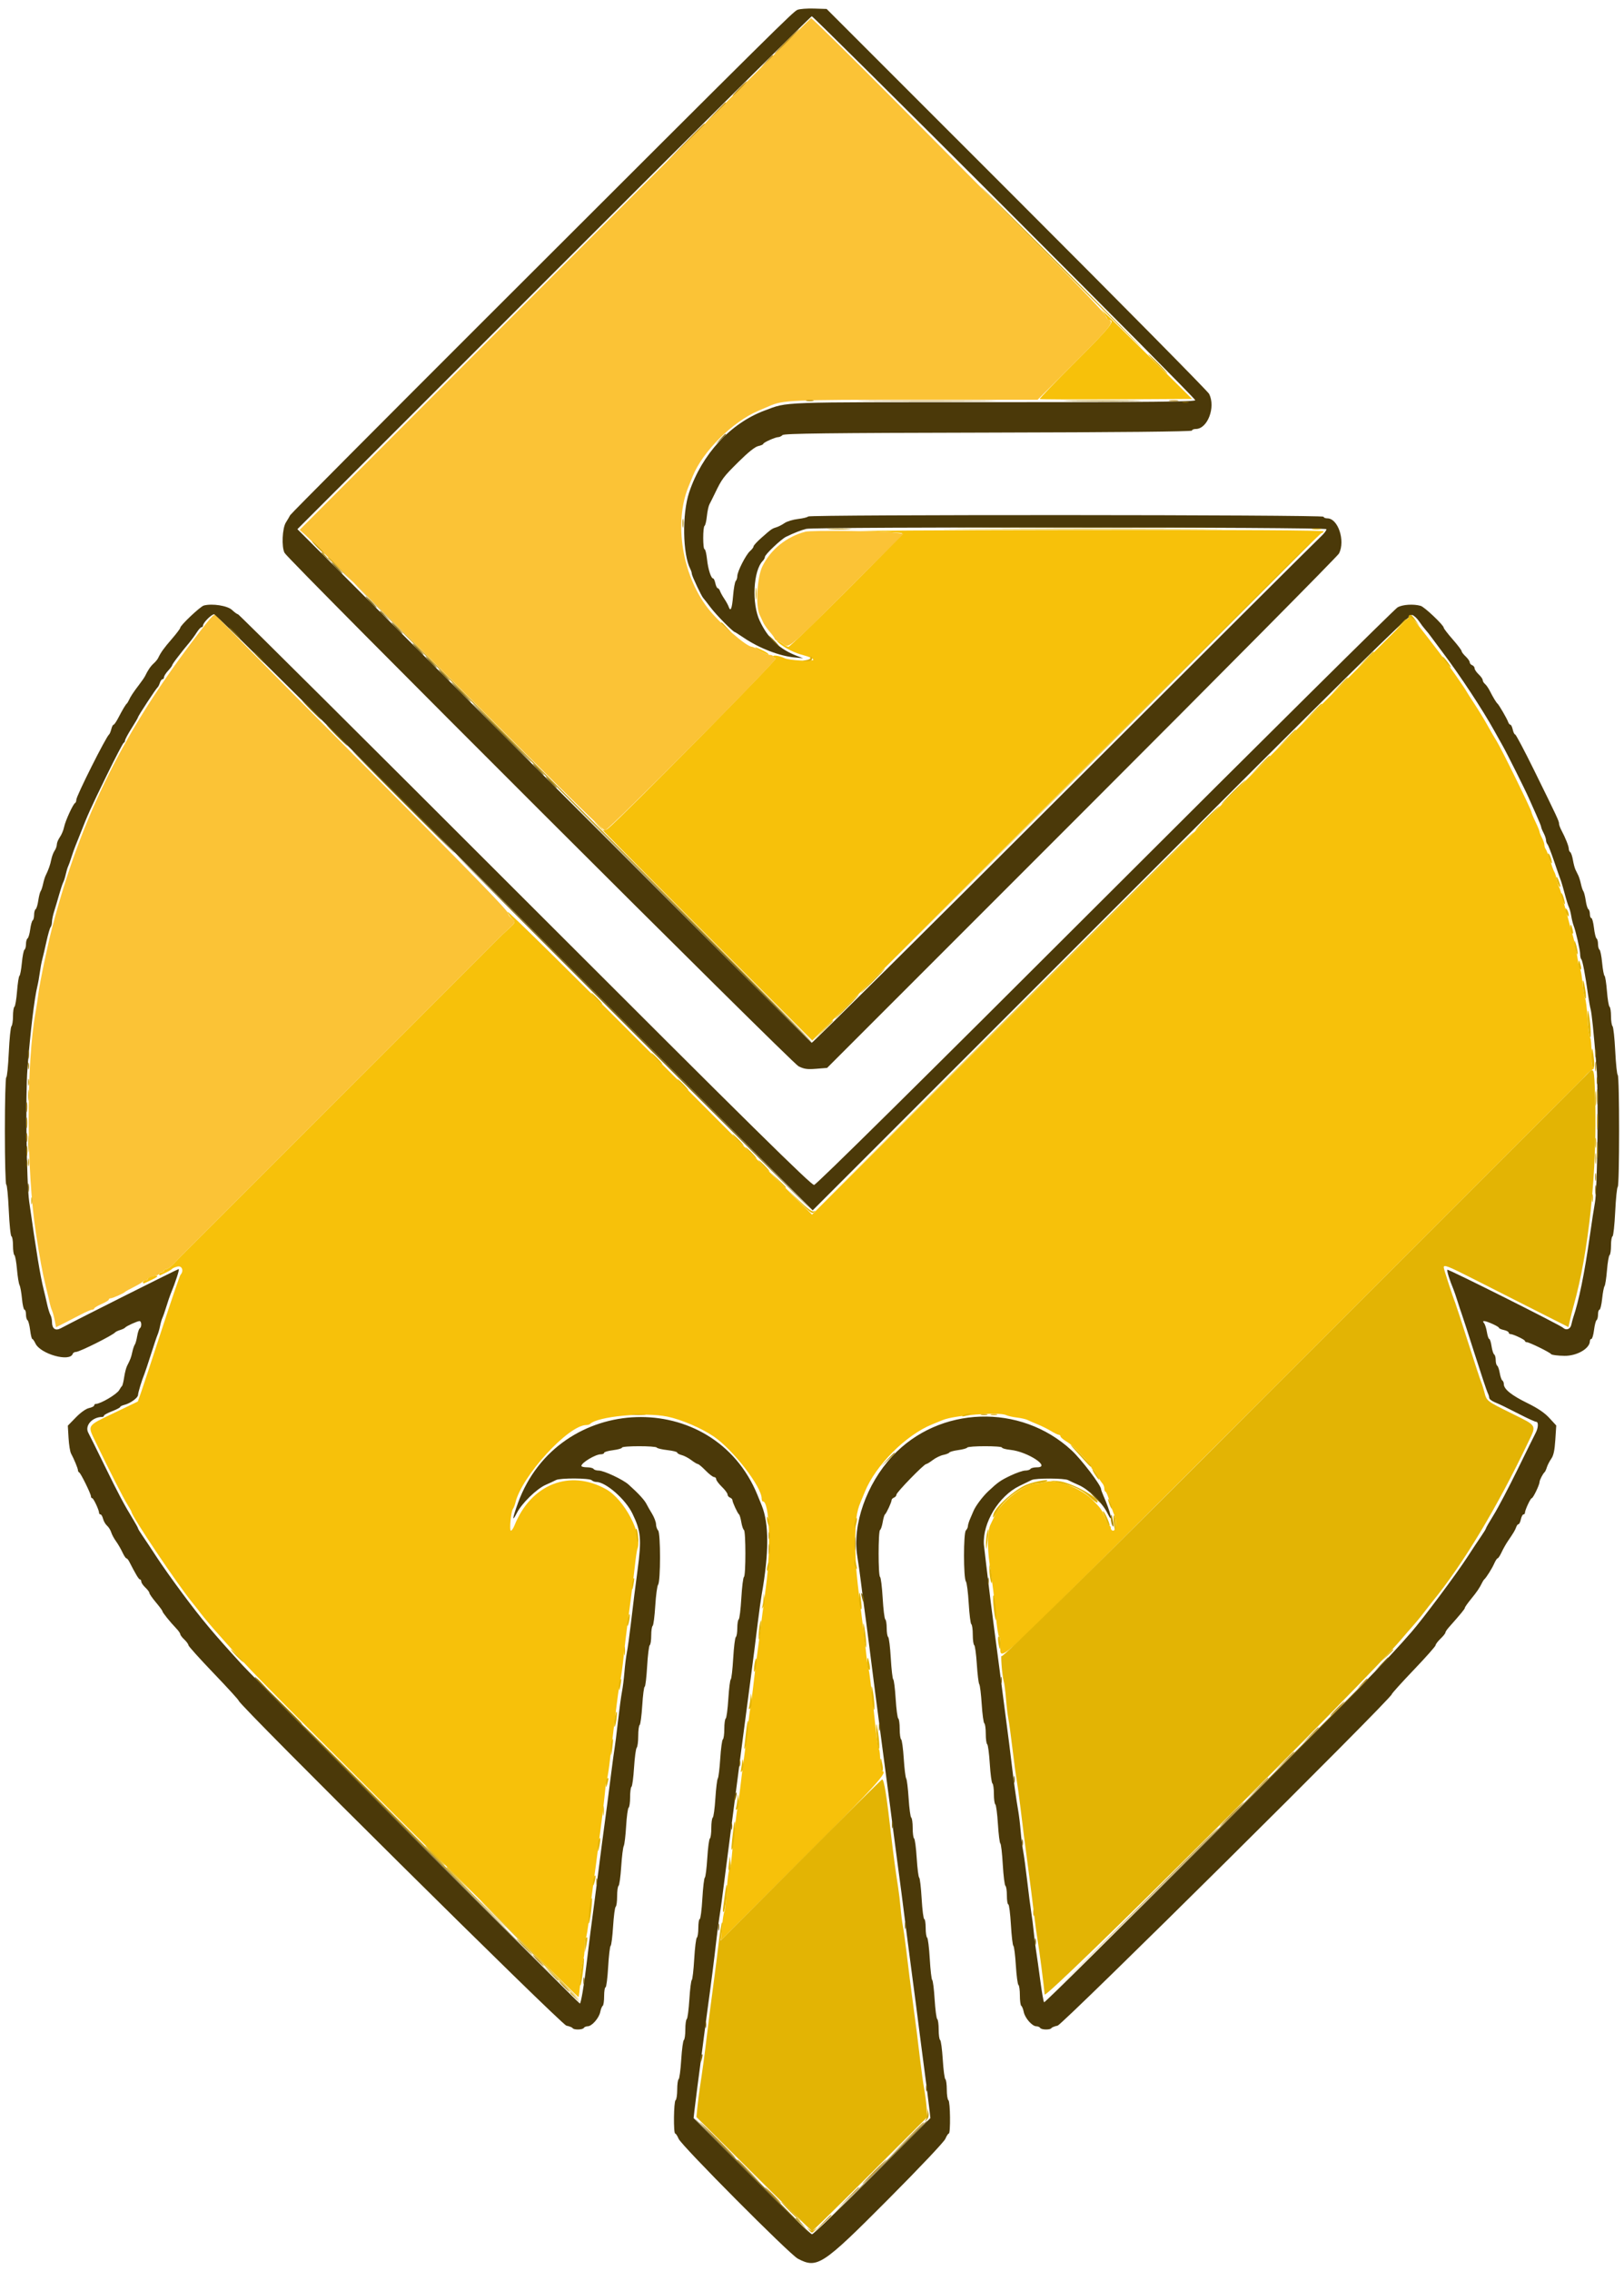
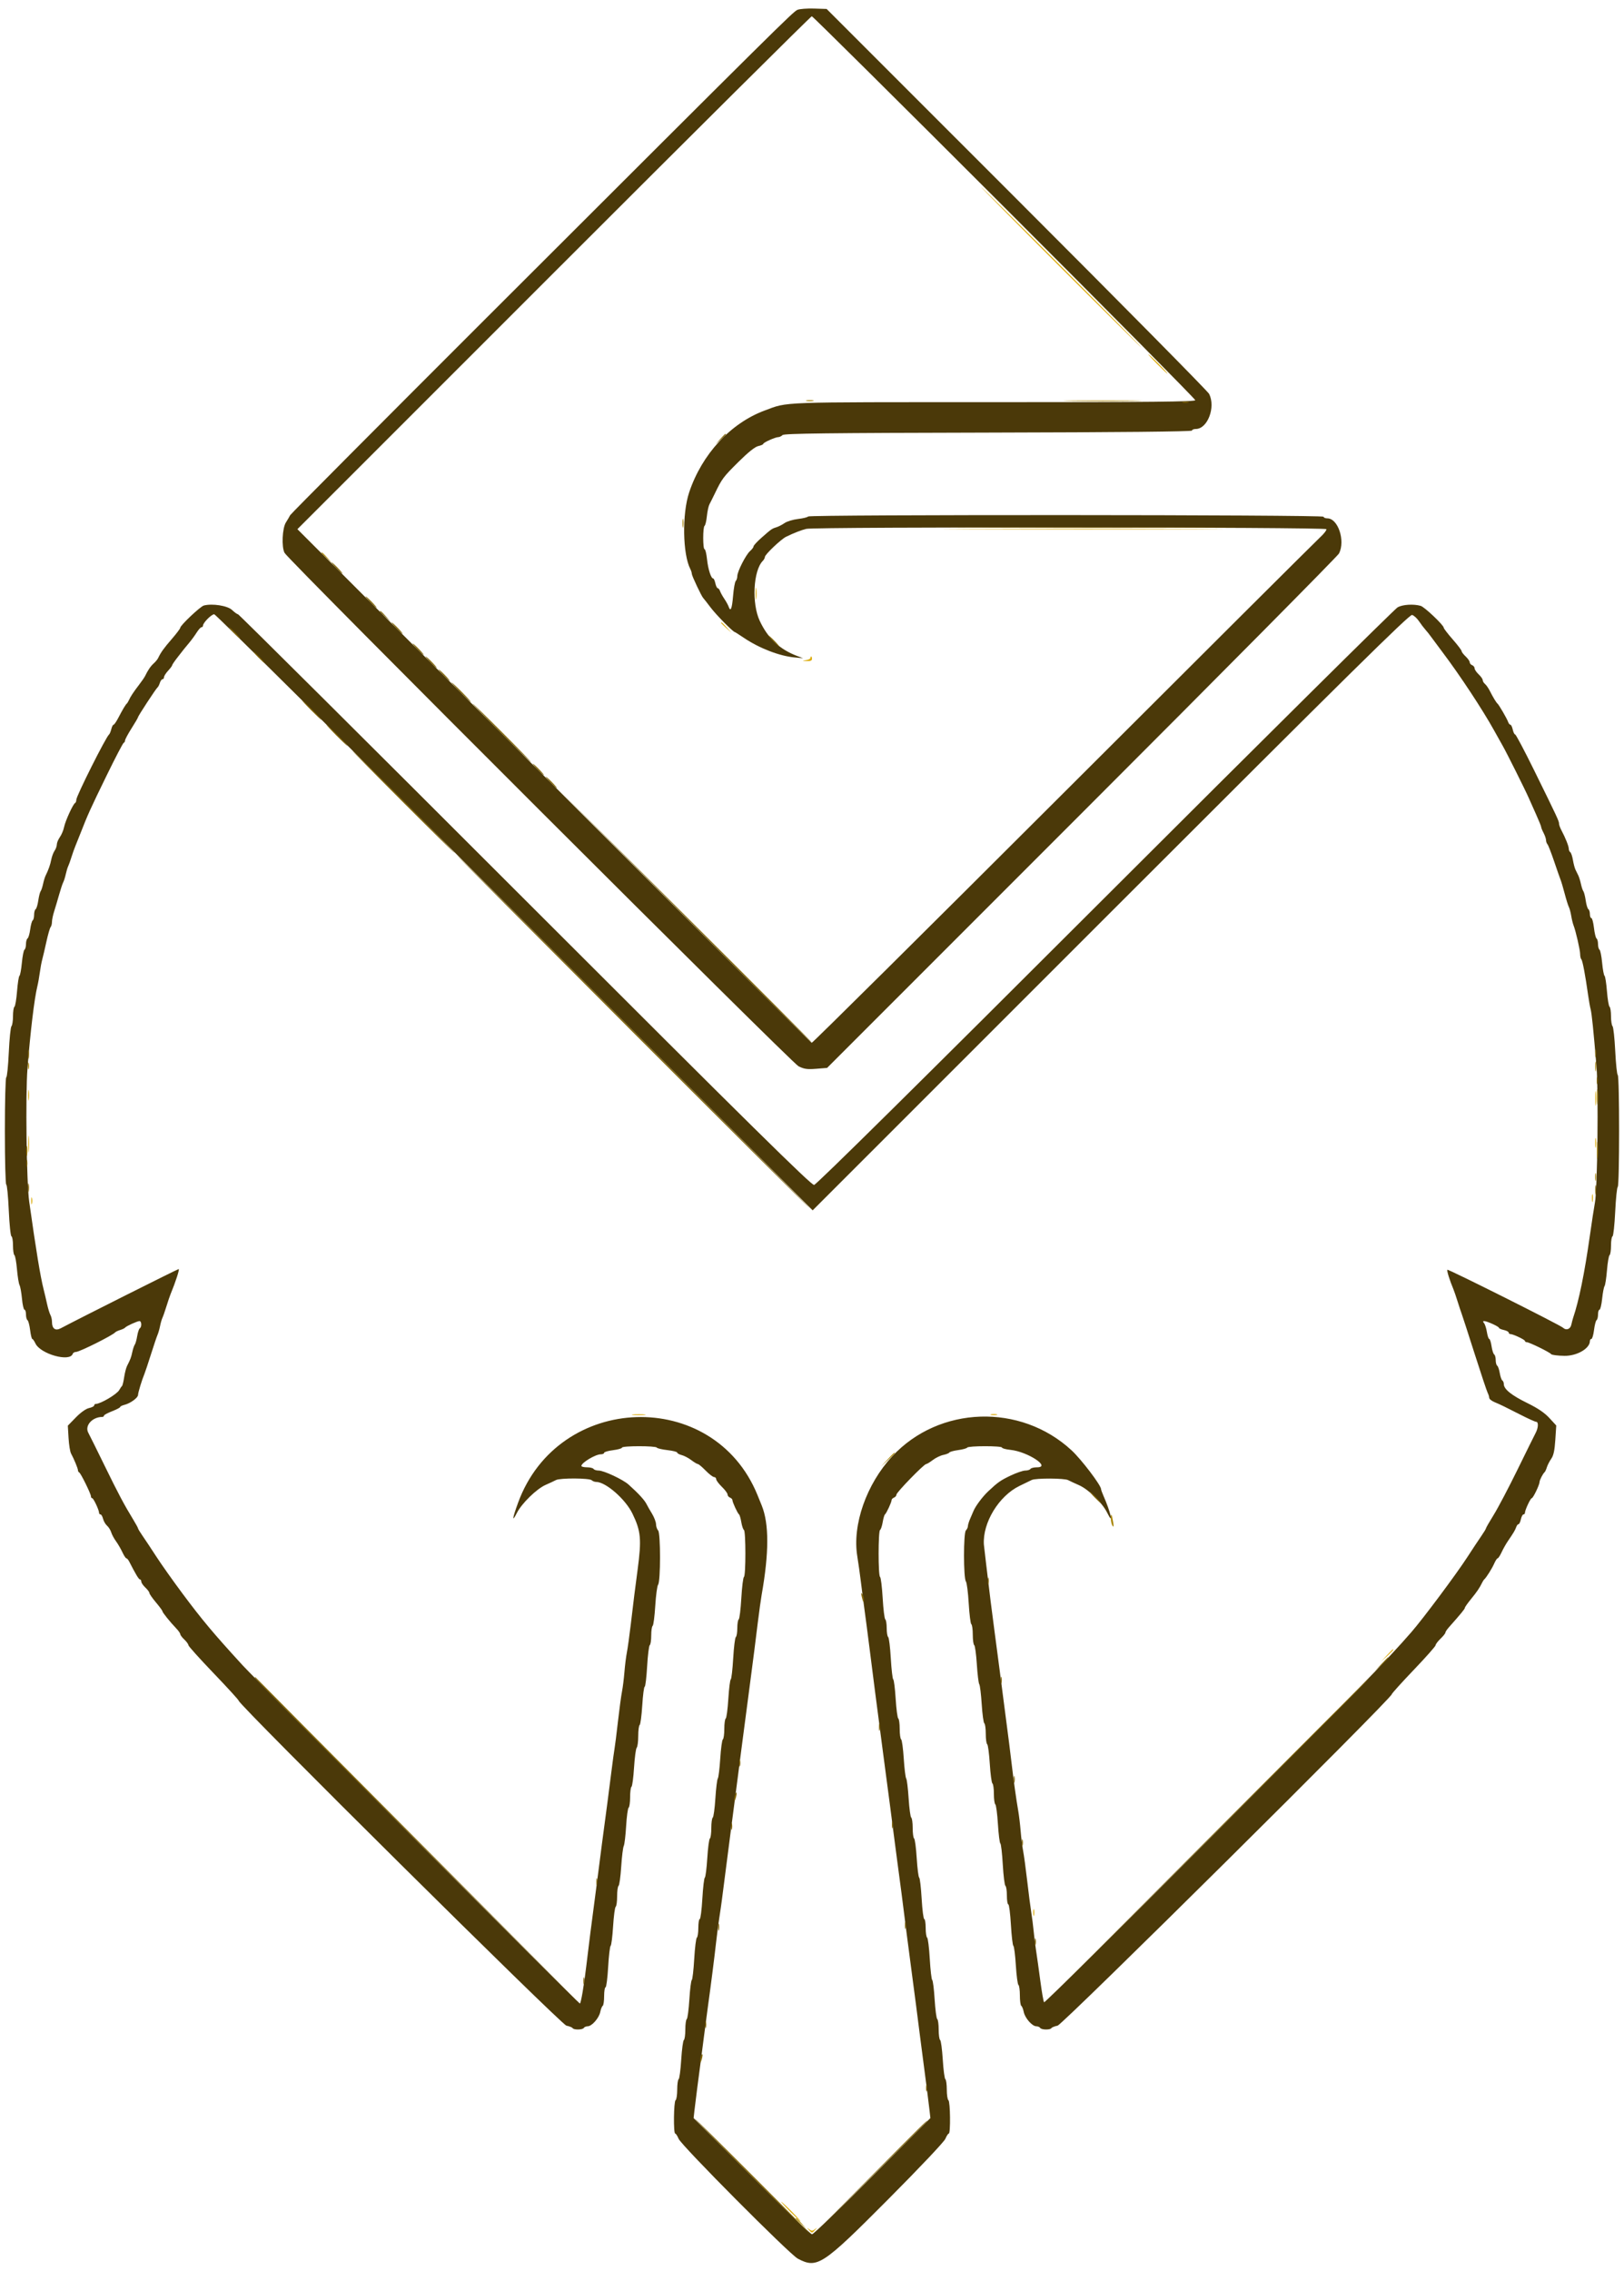
<svg xmlns="http://www.w3.org/2000/svg" id="svg" version="1.1" width="400" height="559.098" viewBox="0, 0, 400,559.098">
  <g id="svgg">
-     <path id="path0" d="M271.253 76.200 C 271.819 76.860,272.393 77.715,272.529 78.100 C 272.664 78.485,272.941 78.800,273.145 78.800 C 274.836 78.800,273.373 80.626,264.946 89.031 C 259.977 93.988,255.993 98.126,256.093 98.226 C 256.193 98.326,264.674 98.361,274.940 98.304 L 293.605 98.200 281.914 86.600 C 275.484 80.220,270.687 75.540,271.253 76.200 M212.671 130.776 C 217.770 130.904,222.055 131.122,222.195 131.261 C 222.541 131.607,194.903 159.200,194.210 159.200 C 193.906 159.200,193.419 158.965,193.129 158.678 C 192.838 158.390,192.240 158.028,191.800 157.872 C 191.155 157.644,191.194 157.748,192.000 158.408 C 193.549 159.677,195.800 160.765,198.080 161.349 C 199.224 161.642,200.234 162.102,200.324 162.372 C 200.501 162.903,194.392 162.587,193.200 162.004 C 192.060 161.447,190.400 161.185,190.400 161.563 C 190.400 161.771,190.708 162.001,191.085 162.073 C 191.628 162.178,153.537 200.798,149.831 203.900 C 149.146 204.474,148.527 204.546,148.333 204.076 C 148.260 203.897,147.390 203.060,146.400 202.215 C 145.410 201.370,157.078 213.154,172.330 228.402 L 200.060 256.125 262.545 193.662 C 296.912 159.308,325.249 131.200,325.516 131.200 C 325.782 131.200,326.000 131.020,326.000 130.800 C 326.000 130.535,305.348 130.424,264.700 130.472 C 230.985 130.511,207.572 130.648,212.671 130.776 M273.702 225.288 L 200.004 298.997 162.358 261.245 C 141.653 240.482,124.848 223.922,125.013 224.447 C 125.179 224.971,125.649 225.691,126.057 226.047 C 127.062 226.922,127.024 227.050,125.300 228.619 C 124.475 229.370,123.668 230.123,123.507 230.292 C 123.271 230.540,113.679 240.143,111.960 241.852 C 111.372 242.437,109.237 244.572,108.652 245.160 C 108.404 245.410,105.818 247.996,102.907 250.907 C 99.996 253.818,97.435 256.380,97.215 256.600 C 96.995 256.820,94.385 259.430,91.415 262.400 C 88.445 265.370,85.833 267.980,85.612 268.200 C 85.098 268.710,82.949 270.859,82.358 271.454 C 81.771 272.045,74.413 279.402,73.958 279.854 C 73.766 280.044,73.046 280.764,72.357 281.452 C 71.668 282.141,70.925 282.885,70.705 283.105 C 70.485 283.325,69.765 284.045,69.105 284.705 C 68.445 285.365,67.725 286.085,67.506 286.306 C 66.987 286.827,62.827 290.987,62.306 291.506 C 62.085 291.725,61.365 292.445,60.705 293.105 C 60.045 293.765,59.325 294.485,59.105 294.705 C 58.885 294.925,58.165 295.645,57.505 296.305 C 56.845 296.965,56.125 297.685,55.906 297.906 C 55.386 298.429,48.029 305.786,47.506 306.306 C 47.285 306.525,46.565 307.245,45.905 307.905 C 45.245 308.565,44.525 309.285,44.305 309.505 C 44.085 309.725,43.372 310.466,42.722 311.152 C 42.071 311.839,41.282 312.400,40.969 312.400 C 40.656 312.400,40.400 312.580,40.400 312.800 C 40.400 313.020,40.130 313.200,39.800 313.200 C 39.470 313.200,39.200 313.395,39.200 313.633 C 39.200 313.872,39.335 314.001,39.500 313.920 C 39.665 313.840,40.340 313.514,41.000 313.195 C 41.660 312.877,42.292 312.492,42.404 312.340 C 42.516 312.188,43.101 311.940,43.704 311.788 C 44.839 311.503,45.337 312.846,44.456 313.820 C 44.267 314.029,42.177 320.140,39.812 327.400 C 37.446 334.660,35.160 341.590,34.730 342.800 L 33.950 345.000 28.131 347.800 C 21.232 351.120,21.496 350.695,23.608 355.090 C 26.877 361.894,30.399 368.814,31.394 370.390 C 31.947 371.267,32.400 372.083,32.400 372.204 C 32.400 373.179,43.607 389.888,47.286 394.400 C 47.914 395.170,48.559 395.980,48.720 396.200 C 50.442 398.556,53.512 402.091,59.989 409.179 C 63.992 413.557,76.373 425.971,130.638 480.010 C 137.039 486.385,142.368 491.600,142.481 491.600 C 142.594 491.600,142.810 489.788,142.963 487.573 C 143.116 485.358,143.411 483.096,143.620 482.547 C 143.829 481.997,144.000 480.600,144.000 479.441 C 144.000 478.282,144.135 477.200,144.300 477.037 C 144.465 476.874,144.829 474.639,145.108 472.070 C 145.388 469.502,145.788 466.230,145.998 464.800 C 146.374 462.236,146.961 457.795,148.219 448.000 C 148.573 445.250,148.947 442.010,149.052 440.800 C 149.156 439.590,149.358 438.330,149.501 438.000 C 149.644 437.670,149.998 435.330,150.288 432.800 C 150.579 430.270,150.967 427.030,151.150 425.600 C 151.334 424.170,151.706 421.200,151.976 419.000 C 152.247 416.800,152.620 414.370,152.805 413.600 C 152.991 412.830,153.350 410.220,153.605 407.800 C 153.859 405.380,154.229 402.230,154.427 400.800 C 155.087 396.031,156.025 388.638,156.404 385.217 C 156.609 383.357,156.874 381.585,156.991 381.280 C 158.336 377.774,153.800 369.124,149.292 366.600 C 140.341 361.588,130.786 365.356,126.725 375.500 C 126.439 376.215,126.043 376.800,125.845 376.800 C 125.412 376.800,125.853 372.070,126.345 371.441 C 126.535 371.198,126.813 370.485,126.964 369.856 C 128.524 363.337,139.998 350.800,144.404 350.800 C 144.768 350.800,145.190 350.677,145.341 350.526 C 147.200 348.667,158.820 347.570,164.395 348.726 C 167.841 349.441,172.780 351.559,175.800 353.616 C 180.530 356.838,187.600 365.988,187.600 368.889 C 187.600 369.280,187.735 369.600,187.900 369.601 C 189.527 369.605,189.937 381.041,188.654 390.600 C 188.299 393.240,187.909 396.210,187.788 397.200 C 187.311 401.080,186.687 405.912,186.368 408.200 C 186.183 409.520,185.777 412.850,185.465 415.600 C 185.153 418.350,184.854 420.600,184.800 420.600 C 184.746 420.600,184.446 422.850,184.133 425.600 C 183.820 428.350,183.395 431.770,183.190 433.200 C 182.985 434.630,182.568 437.960,182.264 440.600 C 181.960 443.240,181.662 445.400,181.601 445.400 C 181.484 445.400,180.510 453.791,180.150 457.900 C 180.030 459.275,179.790 460.400,179.617 460.400 C 179.444 460.400,179.172 462.605,179.013 465.300 C 178.854 467.995,178.585 470.380,178.416 470.600 C 178.246 470.820,177.989 472.493,177.843 474.317 L 177.578 477.635 197.589 457.631 C 216.259 438.967,218.949 436.000,217.200 436.000 C 216.975 436.000,216.800 434.889,216.800 433.467 C 216.800 432.073,216.665 430.800,216.500 430.638 C 216.335 430.475,215.977 428.240,215.704 425.671 C 214.505 414.361,214.141 411.363,213.899 410.800 C 213.757 410.470,213.556 409.210,213.452 408.000 C 213.347 406.790,212.970 403.550,212.614 400.800 C 210.909 387.645,210.701 385.411,210.671 380.000 C 210.642 374.648,210.962 372.113,211.959 369.800 C 212.149 369.360,212.633 368.190,213.034 367.200 C 215.662 360.717,223.143 353.234,229.600 350.630 C 230.590 350.231,231.760 349.752,232.200 349.566 C 234.973 348.393,246.068 347.523,247.780 348.343 C 248.231 348.560,249.451 348.837,250.491 348.959 C 251.531 349.082,252.701 349.348,253.091 349.550 C 253.481 349.752,254.610 350.244,255.600 350.643 C 256.590 351.041,258.071 351.780,258.892 352.284 C 259.713 352.788,260.568 353.200,260.792 353.200 C 261.016 353.200,261.200 353.365,261.200 353.567 C 261.200 353.769,261.785 354.298,262.500 354.741 C 263.958 355.645,264.653 356.276,267.100 358.918 C 268.035 359.927,268.800 360.944,268.800 361.177 C 268.800 361.409,268.939 361.600,269.109 361.600 C 269.279 361.600,269.774 362.275,270.208 363.100 C 270.643 363.925,271.224 364.838,271.499 365.129 C 271.775 365.419,272.000 366.004,272.000 366.429 C 272.000 366.853,272.135 367.200,272.300 367.200 C 272.465 367.200,272.933 368.325,273.340 369.700 C 273.747 371.075,274.242 372.513,274.440 372.895 C 275.053 374.078,274.886 376.800,274.200 376.800 C 273.870 376.800,273.600 376.530,273.600 376.200 C 273.600 375.870,273.465 375.599,273.300 375.599 C 273.135 375.598,272.649 374.743,272.220 373.699 C 271.324 371.517,271.184 371.320,268.928 369.068 C 266.024 366.171,259.765 363.905,257.274 364.849 C 256.765 365.042,255.898 365.200,255.349 365.200 C 252.419 365.200,246.666 369.563,245.056 373.008 C 244.646 373.884,244.163 374.895,243.981 375.255 C 243.228 376.744,243.132 380.756,243.748 385.019 C 244.651 391.274,244.788 392.424,245.291 397.900 C 245.538 400.595,245.889 402.800,246.070 402.800 C 246.252 402.800,246.402 403.655,246.405 404.700 C 246.418 409.106,244.070 411.159,279.941 375.371 C 298.123 357.230,313.156 342.231,313.346 342.040 C 314.325 341.059,324.450 330.936,324.840 330.548 C 325.429 329.963,327.579 327.813,328.094 327.294 C 328.313 327.073,330.923 324.463,333.893 321.493 C 336.863 318.523,339.473 315.913,339.693 315.693 C 339.913 315.473,342.499 312.887,345.439 309.946 C 348.380 307.006,350.990 304.396,351.240 304.148 C 351.821 303.571,353.852 301.540,354.442 300.946 C 355.029 300.356,362.248 293.137,362.841 292.548 C 363.437 291.955,365.600 289.792,366.040 289.348 C 366.491 288.894,377.170 278.214,377.694 277.694 C 378.206 277.185,380.251 275.140,380.842 274.546 C 382.559 272.820,388.864 266.525,389.202 266.200 C 389.431 265.980,390.029 265.334,390.531 264.763 C 391.033 264.193,391.794 263.524,392.222 263.276 C 392.650 263.027,392.775 262.819,392.500 262.812 C 392.138 262.803,392.000 261.812,392.000 259.224 C 392.000 257.257,391.846 255.552,391.658 255.436 C 391.469 255.319,391.187 253.197,391.030 250.720 C 390.874 248.243,390.599 246.033,390.421 245.808 C 390.242 245.584,389.966 243.960,389.808 242.200 C 389.650 240.440,389.378 238.820,389.205 238.600 C 389.032 238.380,388.794 237.480,388.677 236.600 C 388.418 234.658,387.615 230.825,387.295 230.000 C 387.167 229.670,386.839 228.500,386.568 227.400 C 386.296 226.300,385.888 224.770,385.661 224.000 C 385.434 223.230,385.045 221.790,384.797 220.800 C 384.549 219.810,384.201 218.724,384.024 218.387 C 383.847 218.050,383.568 217.150,383.405 216.387 C 383.241 215.624,382.981 214.820,382.827 214.600 C 382.673 214.380,382.206 213.120,381.791 211.800 C 381.376 210.480,380.893 209.229,380.718 209.020 C 380.543 208.811,380.399 208.361,380.398 208.020 C 380.396 207.679,380.126 206.884,379.798 206.254 C 379.469 205.624,379.200 204.948,379.200 204.752 C 379.200 204.556,378.750 203.463,378.200 202.323 C 377.650 201.183,377.200 200.086,377.200 199.885 C 377.200 199.373,369.821 184.335,368.671 182.505 C 368.151 181.677,367.132 179.920,366.406 178.600 C 365.680 177.280,364.258 174.940,363.246 173.400 C 362.233 171.860,361.314 170.419,361.203 170.197 C 360.787 169.370,356.278 162.932,354.481 160.600 C 354.312 160.380,353.066 158.760,351.714 157.000 C 350.361 155.240,348.837 153.300,348.327 152.689 L 347.400 151.578 273.702 225.288 M186.000 159.366 C 186.000 159.679,188.913 161.229,189.275 161.108 C 189.481 161.040,188.828 160.585,187.825 160.097 C 186.821 159.609,186.000 159.280,186.000 159.366 M37.100 314.276 C 36.715 314.376,36.400 314.625,36.400 314.829 C 36.400 315.033,36.130 315.200,35.800 315.200 C 35.470 315.200,35.200 315.395,35.200 315.633 C 35.200 315.872,35.335 315.997,35.500 315.912 C 35.665 315.827,36.475 315.450,37.300 315.074 C 39.338 314.144,39.231 313.719,37.100 314.276 " stroke="none" fill="#f7c10a" fill-rule="evenodd" />
-     <path id="path1" d="M136.600 67.484 L 73.800 130.437 75.200 131.673 C 75.970 132.353,91.990 148.230,110.800 166.955 C 142.321 198.333,148.518 204.400,149.043 204.400 C 149.915 204.400,191.817 162.214,191.085 162.073 C 190.708 162.001,190.400 161.775,190.400 161.571 C 190.400 161.367,190.036 161.200,189.592 161.200 C 189.148 161.200,188.071 160.750,187.200 160.200 C 186.329 159.650,185.425 159.200,185.191 159.200 C 183.817 159.200,177.046 153.256,174.255 149.600 C 167.978 141.379,165.973 128.606,169.577 119.800 C 169.757 119.360,170.232 118.190,170.633 117.200 C 173.096 111.117,180.445 103.804,186.800 101.111 C 187.790 100.692,188.960 100.191,189.400 100.000 C 192.897 98.476,194.623 98.400,225.513 98.400 L 255.575 98.400 264.777 89.206 C 273.733 80.258,274.523 79.240,272.969 78.643 C 272.656 78.523,272.400 78.135,272.400 77.781 C 272.400 77.427,265.515 70.205,257.100 61.732 C 248.685 53.259,232.428 36.893,220.973 25.363 C 209.518 13.834,199.978 4.429,199.773 4.465 C 199.568 4.501,171.140 32.859,136.600 67.484 M198.400 130.886 C 193.805 132.049,189.794 135.268,187.783 139.409 C 186.468 142.116,186.065 149.141,187.100 151.338 C 187.375 151.922,187.787 152.805,188.016 153.300 C 188.244 153.795,188.964 154.809,189.616 155.554 C 190.267 156.299,190.800 157.052,190.800 157.227 C 190.800 157.403,191.197 157.672,191.681 157.826 C 192.166 157.980,192.809 158.352,193.110 158.653 C 194.161 159.704,194.855 159.107,208.660 145.302 L 222.558 131.405 220.579 131.141 C 217.312 130.705,199.906 130.505,198.400 130.886 M48.755 156.091 C 30.580 179.769,20.088 200.834,12.938 228.000 C 11.709 232.671,9.794 241.831,9.427 244.800 C 9.277 246.010,8.989 247.900,8.788 249.000 C 6.462 261.695,6.480 288.083,8.824 303.400 C 9.777 309.626,10.504 313.559,11.262 316.600 C 11.701 318.360,12.150 320.250,12.260 320.800 C 12.370 321.350,12.619 322.160,12.812 322.600 C 13.006 323.040,13.308 324.145,13.482 325.057 L 13.800 326.713 15.600 325.819 C 16.590 325.327,18.475 324.356,19.789 323.662 C 21.103 322.968,22.408 322.400,22.689 322.400 C 22.970 322.400,23.202 322.265,23.204 322.100 C 23.206 321.935,24.016 321.445,25.004 321.010 C 25.992 320.576,26.800 320.081,26.800 319.910 C 26.800 319.740,26.998 319.600,27.240 319.600 C 27.720 319.600,30.478 318.377,30.800 318.021 C 30.910 317.899,31.900 317.350,33.000 316.800 C 34.100 316.250,35.060 315.665,35.133 315.500 C 35.207 315.335,35.522 315.200,35.833 315.200 C 36.145 315.200,36.400 315.028,36.400 314.818 C 36.400 314.608,37.030 314.318,37.800 314.174 C 38.570 314.029,39.200 313.751,39.200 313.555 C 39.200 313.360,39.470 313.200,39.800 313.200 C 40.130 313.200,40.400 313.020,40.400 312.800 C 40.400 312.580,40.656 312.400,40.969 312.400 C 41.282 312.400,42.071 311.839,42.722 311.152 C 43.372 310.466,44.085 309.725,44.305 309.505 C 44.525 309.285,45.245 308.565,45.905 307.905 C 46.565 307.245,47.285 306.525,47.506 306.306 C 48.029 305.786,55.386 298.429,55.906 297.906 C 56.125 297.685,56.845 296.965,57.505 296.305 C 58.165 295.645,58.885 294.925,59.105 294.705 C 59.325 294.485,60.045 293.765,60.705 293.105 C 61.365 292.445,62.085 291.725,62.306 291.506 C 62.827 290.987,66.987 286.827,67.506 286.306 C 67.725 286.085,68.445 285.365,69.105 284.705 C 69.765 284.045,70.485 283.325,70.705 283.105 C 70.925 282.885,71.645 282.165,72.305 281.505 C 72.965 280.845,73.709 280.101,73.959 279.852 C 74.552 279.263,81.910 271.905,82.359 271.452 C 82.813 270.995,85.112 268.696,85.558 268.254 C 85.750 268.063,88.361 265.453,91.361 262.454 C 94.360 259.454,96.970 256.844,97.161 256.654 C 97.351 256.463,99.937 253.877,102.907 250.907 C 105.877 247.937,108.463 245.350,108.654 245.158 C 109.103 244.706,111.506 242.303,111.958 241.854 C 113.305 240.517,123.080 230.732,123.400 230.399 C 123.620 230.171,124.475 229.370,125.300 228.619 C 127.025 227.049,127.095 226.789,126.000 226.000 C 125.560 225.683,125.200 225.214,125.200 224.959 C 125.200 224.231,118.445 217.295,85.000 183.686 C 67.840 166.442,53.656 152.079,53.480 151.767 C 52.926 150.785,52.597 151.086,48.755 156.091 " stroke="none" fill="#fbc336" fill-rule="evenodd" />
    <path id="path2" d="M196.423 2.421 C 195.345 2.874,192.172 6.014,121.048 77.022 C 93.931 104.095,71.620 126.505,71.468 126.822 C 71.316 127.140,70.846 127.940,70.425 128.600 C 69.516 130.022,69.311 134.687,70.094 136.105 C 71.126 137.976,194.973 261.613,196.672 262.471 C 198.055 263.168,198.809 263.277,201.030 263.098 L 203.716 262.883 266.471 200.141 C 300.986 165.634,329.490 136.877,329.813 136.239 C 331.400 133.099,329.565 127.600,326.930 127.600 C 326.419 127.600,326.000 127.420,326.000 127.200 C 326.000 126.698,199.345 126.642,199.035 127.144 C 198.918 127.333,197.804 127.607,196.560 127.753 C 195.315 127.899,193.825 128.351,193.248 128.757 C 192.672 129.163,191.764 129.631,191.231 129.796 C 190.103 130.147,190.006 130.215,187.500 132.426 C 186.455 133.348,185.600 134.283,185.600 134.504 C 185.600 134.725,185.219 135.237,184.753 135.641 C 183.722 136.535,181.604 140.688,181.602 141.820 C 181.601 142.271,181.428 142.812,181.217 143.023 C 181.007 143.233,180.711 144.889,180.560 146.703 C 180.292 149.912,179.945 150.727,179.451 149.300 C 179.318 148.915,178.845 148.060,178.400 147.400 C 177.955 146.740,177.482 145.885,177.349 145.500 C 177.216 145.115,176.962 144.800,176.785 144.800 C 176.608 144.800,176.345 144.260,176.200 143.600 C 176.055 142.940,175.815 142.400,175.666 142.400 C 175.135 142.400,174.400 140.121,174.145 137.681 C 174.003 136.316,173.732 135.200,173.543 135.200 C 173.095 135.200,173.095 129.712,173.543 129.435 C 173.731 129.319,173.986 128.250,174.109 127.061 C 174.232 125.871,174.514 124.561,174.737 124.149 C 174.960 123.737,175.561 122.535,176.071 121.477 C 177.833 117.830,178.134 117.426,181.832 113.758 C 184.281 111.329,185.962 109.984,186.772 109.806 C 187.447 109.658,188.000 109.413,188.000 109.263 C 188.000 108.934,190.988 107.600,191.723 107.600 C 192.007 107.600,192.465 107.375,192.740 107.100 C 193.133 106.706,203.927 106.577,243.420 106.491 C 275.763 106.421,293.600 106.243,293.600 105.991 C 293.600 105.776,294.013 105.600,294.519 105.600 C 297.428 105.600,299.471 100.242,297.813 96.961 C 297.490 96.323,276.161 74.741,250.415 49.003 L 203.605 2.206 200.502 2.108 C 198.796 2.055,196.960 2.195,196.423 2.421 M247.370 51.010 C 273.236 76.865,294.400 98.240,294.400 98.510 C 294.400 98.894,283.634 99.000,244.500 99.000 C 190.963 99.000,194.239 98.881,188.368 101.046 C 179.963 104.147,172.890 111.801,169.746 121.200 C 167.977 126.485,168.132 136.425,170.039 140.095 C 170.238 140.477,170.400 141.006,170.400 141.271 C 170.400 141.737,172.788 146.795,173.199 147.200 C 173.311 147.310,174.154 148.390,175.073 149.600 C 176.458 151.423,180.586 155.600,181.003 155.600 C 181.067 155.600,182.073 156.242,183.238 157.026 C 187.026 159.575,191.953 161.480,195.671 161.833 L 197.800 162.035 196.338 161.478 C 192.001 159.824,189.161 157.159,187.130 152.837 C 185.116 148.551,185.526 140.459,187.879 138.071 C 188.166 137.781,188.400 137.341,188.400 137.094 C 188.400 136.511,192.370 132.739,193.628 132.127 C 195.504 131.214,197.411 130.470,198.600 130.187 C 200.789 129.666,326.513 129.742,326.688 130.264 C 326.773 130.519,326.083 131.419,325.154 132.264 C 324.225 133.109,295.740 161.478,261.854 195.307 C 227.969 229.136,200.101 256.766,199.925 256.707 C 199.749 256.648,171.176 228.174,136.429 193.432 L 73.253 130.264 136.407 67.132 C 171.142 32.409,199.737 4.000,199.950 4.000 C 200.164 4.000,221.503 25.154,247.370 51.010 M50.200 149.058 C 49.335 149.288,44.400 153.947,44.400 154.534 C 44.400 154.731,43.457 155.980,42.305 157.310 C 40.337 159.582,39.632 160.564,38.943 162.000 C 38.785 162.330,38.299 162.916,37.863 163.303 C 37.122 163.961,36.418 164.990,35.745 166.400 C 35.588 166.730,34.906 167.720,34.229 168.600 C 32.876 170.361,32.135 171.486,31.727 172.400 C 31.579 172.730,31.355 173.090,31.229 173.200 C 30.915 173.474,30.198 174.678,29.144 176.700 C 28.657 177.635,28.130 178.400,27.972 178.400 C 27.815 178.400,27.563 178.893,27.412 179.496 C 27.260 180.099,27.016 180.684,26.868 180.796 C 26.117 181.368,18.797 195.945,18.799 196.867 C 18.799 197.233,18.665 197.593,18.500 197.667 C 18.010 197.884,16.084 202.088,15.781 203.600 C 15.627 204.370,15.163 205.478,14.750 206.062 C 14.338 206.646,14.000 207.461,14.000 207.873 C 14.000 208.285,13.753 208.977,13.451 209.411 C 13.149 209.845,12.779 210.830,12.628 211.600 C 12.373 212.902,11.940 214.122,11.204 215.613 C 11.038 215.950,10.768 216.850,10.605 217.613 C 10.441 218.376,10.171 219.180,10.004 219.400 C 9.837 219.620,9.578 220.651,9.427 221.691 C 9.277 222.731,8.984 223.686,8.777 223.814 C 8.570 223.942,8.400 224.566,8.400 225.200 C 8.400 225.834,8.244 226.449,8.053 226.567 C 7.862 226.685,7.587 227.679,7.441 228.775 C 7.296 229.870,7.002 230.875,6.788 231.007 C 6.575 231.139,6.400 231.766,6.400 232.400 C 6.400 233.034,6.235 233.655,6.034 233.779 C 5.833 233.904,5.541 235.357,5.386 237.008 C 5.232 238.660,4.966 240.098,4.795 240.203 C 4.625 240.308,4.357 242.017,4.200 244.000 C 4.043 245.983,3.754 247.705,3.557 247.826 C 3.361 247.948,3.200 248.991,3.200 250.144 C 3.200 251.297,3.030 252.411,2.823 252.620 C 2.616 252.829,2.319 255.745,2.164 259.100 C 2.008 262.455,1.728 265.200,1.541 265.200 C 1.353 265.200,1.200 271.140,1.200 278.400 C 1.200 285.660,1.353 291.600,1.540 291.600 C 1.726 291.600,2.005 294.435,2.158 297.900 C 2.312 301.365,2.609 304.260,2.819 304.333 C 3.028 304.407,3.200 305.431,3.200 306.610 C 3.200 307.788,3.356 308.849,3.548 308.968 C 3.739 309.086,4.023 310.652,4.180 312.449 C 4.337 314.245,4.622 316.004,4.814 316.357 C 5.005 316.711,5.275 318.215,5.413 319.700 C 5.551 321.185,5.829 322.400,6.032 322.400 C 6.234 322.400,6.400 322.929,6.400 323.576 C 6.400 324.223,6.567 324.856,6.772 324.983 C 6.977 325.109,7.267 326.200,7.418 327.406 C 7.569 328.613,7.807 329.600,7.948 329.600 C 8.089 329.600,8.437 330.095,8.720 330.700 C 9.948 333.320,17.215 335.355,17.909 333.274 C 17.996 333.013,18.354 332.800,18.706 332.800 C 19.587 332.800,27.797 328.696,28.400 327.954 C 28.510 327.819,29.050 327.569,29.600 327.400 C 30.150 327.231,30.690 326.972,30.800 326.825 C 31.078 326.454,33.825 325.200,34.360 325.200 C 34.890 325.200,34.951 326.659,34.435 326.978 C 34.234 327.103,33.944 327.968,33.790 328.902 C 33.636 329.836,33.371 330.780,33.201 331.000 C 33.031 331.220,32.759 332.024,32.595 332.787 C 32.302 334.155,32.140 334.586,31.296 336.241 C 31.060 336.704,30.737 337.964,30.578 339.041 C 30.419 340.119,30.179 341.090,30.044 341.200 C 29.910 341.310,29.605 341.752,29.368 342.182 C 28.796 343.216,24.755 345.600,23.574 345.600 C 23.368 345.600,23.200 345.766,23.200 345.968 C 23.200 346.171,22.627 346.462,21.928 346.616 C 21.160 346.784,19.871 347.700,18.681 348.923 L 16.706 350.950 16.884 353.975 C 16.981 355.639,17.257 357.360,17.497 357.800 C 18.229 359.143,19.200 361.497,19.200 361.927 C 19.200 362.151,19.338 362.393,19.507 362.467 C 19.891 362.633,22.400 367.735,22.400 368.349 C 22.400 368.597,22.538 368.800,22.706 368.800 C 23.027 368.800,24.400 371.720,24.400 372.403 C 24.400 372.621,24.560 372.800,24.757 372.800 C 24.953 372.800,25.235 373.284,25.383 373.876 C 25.532 374.468,25.976 375.233,26.370 375.576 C 26.763 375.919,27.222 376.650,27.389 377.200 C 27.556 377.750,28.087 378.740,28.570 379.400 C 29.052 380.060,29.759 381.275,30.142 382.100 C 30.525 382.925,30.966 383.600,31.124 383.600 C 31.281 383.600,31.588 383.947,31.805 384.371 C 33.431 387.545,34.187 388.800,34.471 388.800 C 34.652 388.800,34.800 389.039,34.800 389.330 C 34.800 389.622,35.250 390.283,35.800 390.800 C 36.350 391.317,36.800 391.921,36.800 392.144 C 36.800 392.366,37.520 393.402,38.400 394.446 C 39.280 395.490,40.000 396.467,40.000 396.619 C 40.000 396.926,41.861 399.239,43.399 400.844 C 43.950 401.418,44.400 402.062,44.400 402.274 C 44.400 402.487,44.850 403.083,45.400 403.600 C 45.950 404.117,46.400 404.736,46.400 404.977 C 46.400 405.217,49.190 408.320,52.600 411.872 C 56.010 415.425,58.800 418.482,58.800 418.666 C 58.800 419.656,138.261 498.398,139.508 498.645 C 140.228 498.787,140.914 499.060,141.032 499.252 C 141.329 499.732,143.496 499.691,143.800 499.200 C 143.936 498.980,144.363 498.800,144.749 498.800 C 145.768 498.800,147.544 496.779,147.845 495.277 C 147.987 494.566,148.260 493.886,148.452 493.768 C 148.643 493.650,148.800 492.573,148.800 491.376 C 148.800 490.179,148.958 489.200,149.152 489.200 C 149.345 489.200,149.634 486.949,149.792 484.199 C 149.951 481.448,150.225 479.108,150.401 478.999 C 150.577 478.891,150.851 476.728,151.009 474.195 C 151.167 471.661,151.455 469.490,151.648 469.370 C 151.842 469.251,152.000 468.094,152.000 466.800 C 152.000 465.506,152.160 464.348,152.356 464.227 C 152.552 464.106,152.844 461.988,153.005 459.519 C 153.167 457.051,153.448 454.754,153.632 454.416 C 153.815 454.077,154.080 451.865,154.221 449.500 C 154.362 447.135,154.640 445.099,154.839 444.976 C 155.037 444.853,155.200 443.694,155.200 442.400 C 155.200 441.106,155.354 439.952,155.542 439.836 C 155.731 439.719,156.012 437.594,156.168 435.112 C 156.323 432.630,156.619 430.429,156.825 430.220 C 157.031 430.011,157.200 428.717,157.200 427.344 C 157.200 425.971,157.358 424.749,157.552 424.630 C 157.745 424.510,158.033 422.340,158.191 419.806 C 158.349 417.273,158.620 415.200,158.791 415.200 C 158.963 415.200,159.234 412.949,159.392 410.199 C 159.551 407.448,159.843 405.097,160.040 404.975 C 160.238 404.853,160.400 403.784,160.400 402.600 C 160.400 401.416,160.558 400.349,160.752 400.230 C 160.945 400.110,161.234 397.895,161.393 395.306 C 161.552 392.718,161.868 390.373,162.094 390.095 C 162.722 389.325,162.727 377.368,162.100 376.740 C 161.825 376.465,161.592 375.781,161.583 375.220 C 161.573 374.659,161.124 373.480,160.585 372.600 C 160.046 371.720,159.478 370.730,159.323 370.400 C 158.819 369.329,157.356 367.722,154.800 365.431 C 153.427 364.201,148.729 362.000,147.475 362.000 C 146.910 362.000,146.336 361.820,146.200 361.600 C 146.064 361.380,145.333 361.200,144.576 361.200 C 143.819 361.200,143.200 361.048,143.200 360.862 C 143.200 360.076,146.653 358.000,147.962 358.000 C 148.423 358.000,148.800 357.833,148.800 357.629 C 148.800 357.425,149.790 357.134,151.000 356.983 C 152.210 356.832,153.200 356.549,153.200 356.354 C 153.200 355.896,161.484 355.889,161.767 356.347 C 161.886 356.538,163.066 356.817,164.391 356.967 C 165.716 357.117,166.800 357.391,166.800 357.576 C 166.800 357.762,167.295 358.037,167.900 358.188 C 168.505 358.339,169.573 358.898,170.273 359.431 C 170.974 359.964,171.702 360.400,171.892 360.400 C 172.082 360.400,172.941 361.120,173.800 362.000 C 174.659 362.880,175.596 363.600,175.881 363.600 C 176.167 363.600,176.400 363.835,176.400 364.122 C 176.400 364.408,177.030 365.254,177.800 366.000 C 178.570 366.746,179.200 367.597,179.200 367.891 C 179.200 368.185,179.470 368.529,179.800 368.655 C 180.130 368.782,180.400 369.064,180.400 369.282 C 180.400 369.791,181.672 372.537,182.030 372.800 C 182.180 372.910,182.430 373.764,182.586 374.698 C 182.742 375.632,183.034 376.497,183.235 376.622 C 183.708 376.914,183.713 387.883,183.240 388.175 C 183.043 388.297,182.751 390.651,182.592 393.405 C 182.433 396.159,182.145 398.510,181.952 398.630 C 181.758 398.749,181.600 399.726,181.600 400.800 C 181.600 401.874,181.438 402.853,181.240 402.975 C 181.043 403.097,180.751 405.451,180.592 408.205 C 180.433 410.959,180.163 413.299,179.991 413.406 C 179.819 413.512,179.549 415.672,179.391 418.205 C 179.233 420.739,178.945 422.910,178.752 423.030 C 178.558 423.149,178.400 424.306,178.400 425.600 C 178.400 426.894,178.240 428.052,178.044 428.173 C 177.848 428.294,177.558 430.419,177.400 432.896 C 177.241 435.373,176.971 437.580,176.800 437.800 C 176.629 438.020,176.359 440.227,176.200 442.704 C 176.042 445.181,175.752 447.306,175.556 447.427 C 175.360 447.548,175.200 448.706,175.200 450.000 C 175.200 451.294,175.042 452.451,174.848 452.570 C 174.655 452.690,174.367 454.861,174.209 457.395 C 174.051 459.928,173.777 462.091,173.601 462.199 C 173.425 462.308,173.151 464.648,172.992 467.399 C 172.834 470.149,172.545 472.400,172.352 472.400 C 172.158 472.400,172.000 473.379,172.000 474.576 C 172.000 475.773,171.838 476.853,171.640 476.975 C 171.443 477.097,171.151 479.451,170.992 482.205 C 170.833 484.959,170.563 487.299,170.391 487.406 C 170.219 487.512,169.949 489.672,169.791 492.205 C 169.633 494.739,169.345 496.910,169.152 497.030 C 168.958 497.149,168.800 498.306,168.800 499.600 C 168.800 500.894,168.638 502.053,168.440 502.176 C 168.241 502.298,167.949 504.472,167.791 507.005 C 167.633 509.539,167.345 511.710,167.152 511.830 C 166.958 511.949,166.800 513.106,166.800 514.400 C 166.800 515.694,166.620 516.864,166.400 517.000 C 165.938 517.285,165.844 525.200,166.302 525.200 C 166.469 525.200,166.851 525.785,167.152 526.500 C 167.859 528.181,194.497 554.953,196.512 556.008 C 201.287 558.508,202.536 557.691,218.651 541.508 C 226.475 533.651,232.535 527.245,232.848 526.500 C 233.149 525.785,233.531 525.200,233.698 525.200 C 234.156 525.200,234.062 517.285,233.600 517.000 C 233.380 516.864,233.200 515.694,233.200 514.400 C 233.200 513.106,233.042 511.949,232.848 511.830 C 232.655 511.710,232.367 509.539,232.209 507.005 C 232.051 504.472,231.759 502.298,231.560 502.176 C 231.362 502.053,231.200 500.894,231.200 499.600 C 231.200 498.306,231.042 497.149,230.848 497.030 C 230.655 496.910,230.367 494.739,230.209 492.205 C 230.051 489.672,229.781 487.512,229.609 487.406 C 229.437 487.299,229.167 484.959,229.008 482.205 C 228.849 479.451,228.557 477.097,228.360 476.975 C 228.162 476.853,228.000 475.773,228.000 474.576 C 228.000 473.379,227.842 472.400,227.648 472.400 C 227.455 472.400,227.166 470.149,227.008 467.399 C 226.849 464.648,226.575 462.308,226.399 462.199 C 226.223 462.091,225.949 459.928,225.791 457.395 C 225.633 454.861,225.345 452.690,225.152 452.570 C 224.958 452.451,224.800 451.294,224.800 450.000 C 224.800 448.706,224.640 447.548,224.444 447.427 C 224.248 447.306,223.958 445.181,223.800 442.704 C 223.641 440.227,223.371 438.020,223.200 437.800 C 223.029 437.580,222.759 435.373,222.600 432.896 C 222.442 430.419,222.152 428.294,221.956 428.173 C 221.760 428.052,221.600 426.894,221.600 425.600 C 221.600 424.306,221.442 423.149,221.248 423.030 C 221.055 422.910,220.767 420.739,220.609 418.205 C 220.451 415.672,220.181 413.512,220.009 413.406 C 219.837 413.299,219.567 410.959,219.408 408.205 C 219.249 405.451,218.957 403.097,218.760 402.975 C 218.562 402.853,218.400 401.874,218.400 400.800 C 218.400 399.726,218.242 398.749,218.048 398.630 C 217.855 398.510,217.567 396.159,217.408 393.405 C 217.249 390.651,216.957 388.297,216.760 388.175 C 216.287 387.883,216.292 376.914,216.765 376.622 C 216.966 376.497,217.258 375.632,217.414 374.698 C 217.570 373.764,217.820 372.910,217.970 372.800 C 218.328 372.537,219.600 369.791,219.600 369.282 C 219.600 369.064,219.870 368.782,220.200 368.655 C 220.530 368.529,220.800 368.198,220.800 367.920 C 220.800 367.366,227.579 360.400,228.118 360.400 C 228.303 360.400,229.041 359.951,229.760 359.403 C 230.479 358.855,231.641 358.292,232.342 358.152 C 233.043 358.011,233.710 357.745,233.825 357.560 C 233.939 357.375,234.930 357.104,236.025 356.959 C 237.121 356.813,238.115 356.538,238.233 356.347 C 238.512 355.896,246.800 355.892,246.800 356.344 C 246.800 356.533,247.745 356.787,248.900 356.908 C 253.125 357.350,258.977 361.200,255.424 361.200 C 254.667 361.200,253.936 361.380,253.800 361.600 C 253.664 361.820,253.090 362.000,252.525 362.000 C 251.960 362.000,250.306 362.570,248.849 363.267 C 246.418 364.430,245.754 364.899,243.400 367.111 C 241.993 368.433,240.243 370.780,239.755 372.000 C 239.622 372.330,239.264 373.167,238.957 373.860 C 238.651 374.554,238.400 375.373,238.400 375.680 C 238.400 375.988,238.175 376.465,237.900 376.740 C 237.284 377.357,237.292 388.540,237.909 389.303 C 238.131 389.576,238.442 392.007,238.600 394.704 C 238.759 397.401,239.049 399.707,239.244 399.827 C 239.440 399.948,239.600 401.106,239.600 402.400 C 239.600 403.694,239.760 404.852,239.956 404.973 C 240.152 405.094,240.442 407.219,240.600 409.696 C 240.759 412.173,241.029 414.380,241.200 414.600 C 241.371 414.820,241.641 417.027,241.800 419.504 C 241.958 421.981,242.248 424.106,242.444 424.227 C 242.640 424.348,242.800 425.506,242.800 426.800 C 242.800 428.094,242.958 429.251,243.152 429.370 C 243.345 429.490,243.633 431.661,243.791 434.195 C 243.949 436.728,244.241 438.902,244.440 439.024 C 244.638 439.147,244.800 440.306,244.800 441.600 C 244.800 442.894,244.958 444.051,245.152 444.170 C 245.345 444.290,245.633 446.461,245.791 448.995 C 245.949 451.528,246.219 453.688,246.391 453.794 C 246.563 453.901,246.833 456.241,246.992 458.995 C 247.151 461.749,247.443 464.103,247.640 464.225 C 247.838 464.347,248.000 465.427,248.000 466.624 C 248.000 467.821,248.158 468.800,248.352 468.800 C 248.545 468.800,248.834 471.051,248.992 473.801 C 249.151 476.552,249.425 478.892,249.601 479.001 C 249.777 479.109,250.051 481.272,250.209 483.805 C 250.367 486.339,250.655 488.510,250.848 488.630 C 251.042 488.749,251.200 489.906,251.200 491.200 C 251.200 492.494,251.357 493.650,251.548 493.768 C 251.740 493.886,252.013 494.566,252.155 495.277 C 252.456 496.779,254.232 498.800,255.251 498.800 C 255.637 498.800,256.064 498.980,256.200 499.200 C 256.504 499.691,258.671 499.732,258.968 499.252 C 259.086 499.060,259.772 498.787,260.492 498.645 C 261.739 498.398,342.800 418.056,342.800 417.066 C 342.800 416.881,345.230 414.189,348.200 411.083 C 351.170 407.978,353.600 405.237,353.600 404.993 C 353.600 404.749,354.140 404.032,354.800 403.400 C 355.460 402.768,356.000 402.098,356.000 401.911 C 356.000 401.724,356.353 401.173,356.784 400.686 C 359.910 397.155,360.800 396.071,360.800 395.796 C 360.800 395.624,361.475 394.661,362.300 393.657 C 363.753 391.889,364.458 390.850,365.055 389.600 C 365.213 389.270,365.445 388.910,365.571 388.800 C 366.089 388.347,367.496 386.114,368.027 384.900 C 368.339 384.185,368.723 383.600,368.879 383.600 C 369.035 383.600,369.475 382.925,369.858 382.100 C 370.241 381.275,370.925 380.060,371.378 379.400 C 372.775 377.366,373.214 376.627,373.458 375.900 C 373.588 375.515,373.838 375.200,374.015 375.200 C 374.192 375.200,374.455 374.660,374.600 374.000 C 374.745 373.340,375.029 372.800,375.232 372.800 C 375.434 372.800,375.600 372.621,375.600 372.403 C 375.600 371.731,376.970 368.800,377.284 368.800 C 377.611 368.800,379.200 365.496,379.200 364.817 C 379.200 364.358,380.040 362.730,380.446 362.400 C 380.581 362.290,380.830 361.750,380.999 361.200 C 381.167 360.650,381.653 359.706,382.078 359.102 C 382.642 358.302,382.914 357.041,383.082 354.454 L 383.312 350.903 381.605 349.052 C 380.420 347.766,378.746 346.637,376.119 345.350 C 372.274 343.467,370.400 341.953,370.400 340.728 C 370.400 340.353,370.236 339.946,370.035 339.822 C 369.834 339.697,369.548 338.878,369.400 338.000 C 369.252 337.122,368.966 336.303,368.765 336.178 C 368.564 336.054,368.400 335.434,368.400 334.800 C 368.400 334.166,368.230 333.542,368.023 333.414 C 367.816 333.286,367.525 332.376,367.378 331.391 C 367.230 330.406,366.973 329.600,366.806 329.600 C 366.639 329.600,366.381 328.844,366.234 327.920 C 366.086 326.996,365.771 326.006,365.533 325.720 C 365.223 325.346,365.228 325.200,365.548 325.200 C 366.230 325.200,369.200 326.552,369.200 326.863 C 369.200 327.013,369.740 327.255,370.400 327.400 C 371.060 327.545,371.600 327.829,371.600 328.032 C 371.600 328.234,371.779 328.400,371.997 328.400 C 372.680 328.400,375.600 329.773,375.600 330.094 C 375.600 330.262,375.803 330.400,376.051 330.400 C 376.668 330.400,381.737 332.885,382.060 333.345 C 382.202 333.549,383.678 333.735,385.340 333.758 C 388.417 333.801,391.600 331.950,391.600 330.119 C 391.600 329.833,391.767 329.600,391.971 329.600 C 392.175 329.600,392.466 328.608,392.618 327.395 C 392.770 326.182,393.052 325.091,393.247 324.971 C 393.441 324.851,393.600 324.223,393.600 323.576 C 393.600 322.929,393.766 322.400,393.968 322.400 C 394.171 322.400,394.463 321.185,394.617 319.700 C 394.771 318.215,395.037 316.820,395.208 316.600 C 395.379 316.380,395.649 314.622,395.807 312.694 C 395.966 310.766,396.254 309.090,396.448 308.970 C 396.642 308.851,396.800 307.788,396.800 306.610 C 396.800 305.431,396.968 304.407,397.174 304.333 C 397.379 304.260,397.676 301.539,397.832 298.287 C 397.989 295.036,398.271 292.280,398.459 292.164 C 398.904 291.889,398.905 264.912,398.460 264.637 C 398.273 264.522,397.994 261.856,397.839 258.714 C 397.683 255.571,397.386 252.829,397.178 252.620 C 396.970 252.411,396.800 251.297,396.800 250.144 C 396.800 248.991,396.639 247.948,396.443 247.826 C 396.246 247.705,395.957 245.983,395.800 244.000 C 395.643 242.017,395.375 240.308,395.205 240.203 C 395.034 240.098,394.768 238.660,394.614 237.008 C 394.459 235.357,394.167 233.904,393.966 233.779 C 393.765 233.655,393.600 233.034,393.600 232.400 C 393.600 231.766,393.438 231.147,393.239 231.024 C 393.041 230.902,392.753 229.721,392.600 228.401 C 392.447 227.080,392.159 226.000,391.961 226.000 C 391.762 226.000,391.600 225.561,391.600 225.024 C 391.600 224.487,391.430 223.942,391.223 223.814 C 391.016 223.686,390.723 222.731,390.573 221.691 C 390.422 220.651,390.163 219.620,389.996 219.400 C 389.829 219.180,389.559 218.376,389.395 217.613 C 389.232 216.850,388.941 215.905,388.749 215.513 C 388.557 215.121,388.242 214.478,388.049 214.085 C 387.857 213.691,387.571 212.612,387.415 211.687 C 387.258 210.761,386.966 209.903,386.765 209.778 C 386.564 209.654,386.400 209.276,386.400 208.937 C 386.400 208.307,385.574 206.239,384.564 204.338 C 384.254 203.754,384.000 203.037,384.000 202.744 C 384.000 202.127,383.563 201.193,377.805 189.500 C 375.448 184.715,373.372 180.800,373.192 180.800 C 373.011 180.800,372.745 180.260,372.600 179.600 C 372.455 178.940,372.192 178.400,372.015 178.400 C 371.838 178.400,371.585 178.085,371.452 177.700 C 371.177 176.902,369.204 173.502,368.840 173.200 C 368.522 172.935,367.773 171.698,366.974 170.118 C 366.618 169.414,366.073 168.626,365.763 168.369 C 365.453 168.112,365.200 167.685,365.200 167.421 C 365.200 167.156,364.750 166.517,364.200 166.000 C 363.650 165.483,363.200 164.816,363.200 164.518 C 363.200 164.219,362.930 163.871,362.600 163.745 C 362.270 163.618,362.000 163.295,362.000 163.027 C 362.000 162.759,361.550 162.117,361.000 161.600 C 360.450 161.083,360.000 160.487,360.000 160.275 C 360.000 160.062,359.010 158.761,357.800 157.383 C 356.590 156.005,355.600 154.718,355.600 154.524 C 355.600 153.894,350.866 149.408,349.919 149.140 C 348.159 148.642,345.516 148.804,344.262 149.487 C 343.568 149.865,311.140 181.991,272.200 220.878 C 227.091 265.926,201.080 291.622,200.519 291.691 C 199.822 291.777,184.962 277.129,129.310 221.500 C 90.630 182.835,58.816 151.200,58.613 151.200 C 58.410 151.200,57.754 150.730,57.155 150.157 C 56.050 149.098,52.286 148.504,50.200 149.058 M126.781 224.581 L 200.161 297.944 273.581 224.562 C 332.153 166.019,347.162 151.220,347.800 151.380 C 348.240 151.490,349.005 152.180,349.500 152.914 C 349.994 153.648,350.715 154.597,351.101 155.024 C 351.487 155.451,352.072 156.183,352.401 156.651 C 352.731 157.119,354.057 158.903,355.349 160.614 C 359.573 166.208,365.197 174.736,368.001 179.800 C 368.733 181.120,369.690 182.830,370.129 183.600 C 371.121 185.340,375.701 194.505,376.526 196.400 C 376.861 197.170,377.690 199.028,378.368 200.528 C 379.045 202.028,379.600 203.403,379.600 203.582 C 379.600 203.762,379.869 204.424,380.198 205.054 C 380.526 205.684,380.796 206.479,380.798 206.820 C 380.799 207.161,380.955 207.611,381.145 207.820 C 381.335 208.029,382.070 209.910,382.778 212.000 C 383.486 214.090,384.211 216.160,384.389 216.600 C 384.566 217.040,385.018 218.570,385.393 220.000 C 385.768 221.430,386.226 222.893,386.410 223.251 C 386.594 223.609,386.861 224.599,387.001 225.451 C 387.142 226.303,387.400 227.360,387.575 227.800 C 388.122 229.180,389.200 233.887,389.200 234.899 C 389.200 235.431,389.335 236.000,389.500 236.163 C 389.791 236.450,390.474 240.072,391.167 245.000 C 391.353 246.320,391.628 247.866,391.779 248.435 C 392.061 249.497,392.468 253.471,393.230 262.600 C 393.737 268.668,393.460 292.671,392.845 296.000 C 392.621 297.210,392.057 300.900,391.589 304.200 C 390.285 313.417,388.900 320.211,387.471 324.400 C 387.359 324.730,387.158 325.495,387.026 326.100 C 386.783 327.208,385.761 327.579,384.980 326.841 C 384.268 326.168,356.705 312.361,356.494 312.572 C 356.309 312.758,357.047 315.131,357.997 317.400 C 358.181 317.840,358.642 319.190,359.021 320.400 C 359.399 321.610,359.847 322.960,360.016 323.400 C 360.185 323.840,361.614 328.250,363.193 333.200 C 364.772 338.150,366.229 342.513,366.432 342.895 C 366.634 343.277,366.800 343.818,366.800 344.097 C 366.800 344.376,367.385 344.851,368.100 345.152 C 369.684 345.819,370.488 346.209,374.663 348.337 C 376.457 349.252,378.122 350.000,378.363 350.000 C 378.975 350.000,378.908 351.473,378.239 352.738 C 377.930 353.322,375.912 357.400,373.756 361.800 C 371.599 366.200,368.971 371.192,367.917 372.893 C 366.863 374.594,366.000 376.095,366.000 376.228 C 366.000 376.360,365.479 377.219,364.843 378.135 C 364.206 379.051,362.664 381.376,361.416 383.303 C 358.673 387.535,350.501 398.479,347.604 401.800 C 341.401 408.910,335.673 414.769,298.232 452.295 C 275.791 474.787,257.310 493.057,257.163 492.895 C 257.016 492.733,256.598 490.350,256.235 487.600 C 255.871 484.850,255.404 481.520,255.196 480.200 C 254.989 478.880,254.718 476.720,254.596 475.400 C 254.474 474.080,254.211 472.010,254.013 470.800 C 253.814 469.590,253.360 466.080,253.004 463.000 C 252.647 459.920,252.195 456.590,251.998 455.600 C 251.802 454.610,251.532 452.450,251.398 450.800 C 251.264 449.150,250.996 446.900,250.802 445.800 C 250.336 443.160,249.629 438.125,249.202 434.400 C 248.896 431.735,248.430 428.080,247.187 418.600 C 246.985 417.060,246.552 413.730,246.226 411.200 C 245.899 408.670,245.342 404.440,244.987 401.800 C 244.633 399.160,244.189 395.740,244.000 394.200 C 243.228 387.891,242.357 380.575,242.334 380.200 C 242.003 374.844,246.019 368.244,251.108 365.780 C 252.368 365.170,253.726 364.511,254.124 364.317 C 255.100 363.840,262.169 363.866,263.076 364.349 C 263.474 364.561,264.679 365.121,265.753 365.594 C 268.123 366.638,271.511 369.949,272.715 372.400 C 274.363 375.754,273.579 372.269,271.756 368.140 C 271.450 367.446,271.200 366.746,271.200 366.584 C 271.200 365.636,266.361 359.268,263.929 357.017 C 251.366 345.385,231.326 346.049,219.779 358.479 C 213.412 365.333,209.903 375.328,211.149 383.064 C 211.427 384.789,211.817 387.550,212.016 389.200 C 212.215 390.850,212.479 392.920,212.603 393.800 C 212.921 396.065,213.943 403.858,214.203 406.000 C 214.603 409.300,216.376 423.016,217.383 430.600 C 217.499 431.480,217.880 434.360,218.228 437.000 C 218.576 439.640,219.016 442.970,219.206 444.400 C 219.395 445.830,219.827 449.160,220.165 451.800 C 220.503 454.440,220.881 457.320,221.005 458.200 C 221.423 461.170,222.526 469.674,223.367 476.400 C 223.683 478.930,224.238 483.160,224.599 485.800 C 224.961 488.440,225.412 491.860,225.601 493.400 C 225.790 494.940,226.239 498.450,226.598 501.200 C 226.957 503.950,227.403 507.370,227.589 508.800 C 227.775 510.230,228.114 512.840,228.343 514.600 C 228.572 516.360,228.849 518.610,228.959 519.600 L 229.159 521.400 214.887 535.700 C 207.037 543.565,200.338 550.000,200.000 550.000 C 199.662 550.000,192.963 543.565,185.113 535.700 L 170.841 521.400 171.040 519.600 C 171.231 517.862,172.149 510.687,172.601 507.400 C 172.722 506.520,173.095 503.640,173.430 501.000 C 173.765 498.360,174.206 495.030,174.409 493.600 C 175.009 489.377,175.993 481.654,176.397 478.000 C 176.603 476.130,176.956 473.430,177.181 472.000 C 177.406 470.570,177.681 468.680,177.792 467.800 C 177.904 466.920,178.275 464.040,178.618 461.400 C 178.960 458.760,179.506 454.530,179.830 452.000 C 180.154 449.470,180.588 446.140,180.795 444.600 C 181.003 443.060,181.447 439.640,181.784 437.000 C 182.120 434.360,182.492 431.480,182.611 430.600 C 182.829 428.987,183.804 421.565,184.188 418.600 C 184.302 417.720,184.667 414.930,185.000 412.400 C 185.752 406.682,185.866 405.789,186.627 399.600 C 186.966 396.850,187.402 393.700,187.597 392.600 C 189.434 382.229,189.441 375.103,187.619 370.600 C 187.441 370.160,186.965 368.990,186.561 368.000 C 175.745 341.508,137.517 342.763,127.600 369.935 C 126.182 373.820,126.055 374.900,127.306 372.440 C 128.509 370.074,132.177 366.496,134.396 365.524 C 135.388 365.090,136.535 364.555,136.944 364.336 C 137.939 363.804,145.197 363.837,145.737 364.377 C 145.970 364.610,146.469 364.800,146.848 364.800 C 149.190 364.800,154.043 369.031,155.761 372.571 C 157.864 376.904,158.046 378.861,157.048 386.400 C 156.278 392.210,156.195 392.876,155.374 399.800 C 155.035 402.660,154.596 405.810,154.399 406.800 C 154.202 407.790,153.933 409.950,153.800 411.600 C 153.667 413.250,153.397 415.410,153.200 416.400 C 153.002 417.390,152.553 420.720,152.201 423.800 C 151.849 426.880,151.476 429.850,151.371 430.400 C 151.267 430.950,150.899 433.650,150.554 436.400 C 150.208 439.150,149.781 442.480,149.604 443.800 C 148.487 452.130,147.880 456.750,147.371 460.800 C 147.053 463.330,146.618 466.660,146.406 468.200 C 145.907 471.819,144.849 480.167,144.403 484.000 C 143.864 488.631,143.081 493.200,142.825 493.200 C 142.513 493.200,63.288 413.792,59.782 409.963 C 52.546 402.065,49.790 398.777,44.892 392.200 C 42.598 389.120,39.730 385.070,38.518 383.200 C 37.306 381.330,35.794 379.051,35.157 378.135 C 34.521 377.219,34.000 376.366,34.000 376.241 C 34.000 376.115,33.476 375.154,32.836 374.106 C 30.568 370.392,29.148 367.719,25.767 360.800 C 23.887 356.950,22.078 353.303,21.748 352.695 C 20.806 350.958,22.720 348.800,25.203 348.800 C 25.421 348.800,25.600 348.660,25.600 348.488 C 25.600 348.316,26.500 347.827,27.600 347.400 C 28.700 346.973,29.600 346.503,29.600 346.355 C 29.600 346.208,30.084 345.965,30.676 345.817 C 32.118 345.455,34.000 344.079,34.000 343.387 C 34.000 342.822,34.957 339.675,35.577 338.200 C 35.761 337.760,36.482 335.600,37.178 333.400 C 37.874 331.200,38.603 329.040,38.798 328.600 C 38.994 328.160,39.277 327.176,39.428 326.413 C 39.578 325.650,39.837 324.750,40.003 324.413 C 40.168 324.076,40.610 322.810,40.986 321.600 C 41.361 320.390,41.817 319.040,42.000 318.600 C 43.243 315.602,44.281 312.400,44.009 312.400 C 43.747 312.400,19.334 324.652,15.000 326.958 C 13.616 327.695,12.800 327.087,12.800 325.318 C 12.800 324.807,12.627 324.077,12.416 323.695 C 12.205 323.313,11.835 322.100,11.593 321.000 C 11.352 319.900,10.971 318.280,10.747 317.400 C 9.945 314.257,8.886 307.815,7.193 295.800 C 6.531 291.098,6.253 269.611,6.770 263.000 C 7.467 254.079,8.470 245.734,9.198 242.800 C 9.389 242.030,9.664 240.500,9.809 239.400 C 9.955 238.300,10.222 236.860,10.404 236.200 C 10.586 235.540,11.049 233.560,11.434 231.800 C 11.819 230.040,12.284 228.429,12.467 228.220 C 12.650 228.011,12.800 227.432,12.800 226.934 C 12.800 226.436,13.046 225.257,13.348 224.314 C 13.649 223.371,14.199 221.520,14.571 220.200 C 14.943 218.880,15.393 217.524,15.573 217.187 C 15.752 216.850,16.034 215.956,16.200 215.200 C 16.366 214.444,16.637 213.550,16.802 213.213 C 16.967 212.876,17.325 211.880,17.597 211.000 C 17.869 210.120,18.317 208.860,18.592 208.200 C 18.867 207.540,19.407 206.190,19.794 205.200 C 21.629 200.494,22.209 199.214,26.315 190.800 C 28.409 186.510,30.274 182.940,30.461 182.867 C 30.647 182.793,30.802 182.523,30.804 182.267 C 30.806 182.010,31.526 180.668,32.404 179.284 C 33.282 177.900,34.000 176.668,34.000 176.546 C 34.000 176.254,38.453 169.460,38.814 169.200 C 38.967 169.090,39.219 168.595,39.373 168.100 C 39.528 167.605,39.822 167.200,40.027 167.200 C 40.232 167.200,40.400 166.973,40.400 166.696 C 40.400 166.419,40.850 165.707,41.400 165.113 C 41.950 164.520,42.400 163.918,42.400 163.775 C 42.400 163.632,42.983 162.769,43.696 161.858 C 44.410 160.946,45.133 160.020,45.304 159.800 C 45.476 159.580,46.069 158.860,46.624 158.200 C 47.178 157.540,47.999 156.415,48.448 155.700 C 48.898 154.985,49.431 154.400,49.633 154.400 C 49.835 154.400,50.000 154.218,50.000 153.997 C 50.000 153.311,52.096 151.199,52.766 151.209 C 53.115 151.215,86.421 184.232,126.781 224.581 " stroke="none" fill="#4b3909" fill-rule="evenodd" />
    <path id="path3" d="M198.705 98.683 C 199.202 98.779,199.922 98.775,200.305 98.675 C 200.687 98.575,200.280 98.496,199.400 98.501 C 198.520 98.505,198.207 98.587,198.705 98.683 M263.700 98.700 C 268.045 98.764,275.155 98.764,279.500 98.700 C 283.845 98.635,280.290 98.582,271.600 98.582 C 262.910 98.582,259.355 98.635,263.700 98.700 M168.109 128.800 C 168.109 129.790,168.187 130.195,168.282 129.700 C 168.378 129.205,168.378 128.395,168.282 127.900 C 168.187 127.405,168.109 127.810,168.109 128.800 M79.200 136.125 C 79.200 136.194,79.785 136.779,80.500 137.425 L 81.800 138.600 80.625 137.300 C 79.530 136.088,79.200 135.816,79.200 136.125 M392.914 262.600 C 392.917 263.700,392.995 264.103,393.087 263.495 C 393.179 262.886,393.177 261.986,393.082 261.495 C 392.987 261.003,392.911 261.500,392.914 262.600 M6.893 262.400 C 6.893 263.170,6.975 263.485,7.076 263.100 C 7.176 262.715,7.176 262.085,7.076 261.700 C 6.975 261.315,6.893 261.630,6.893 262.400 M393.334 270.000 C 393.334 271.650,393.405 272.325,393.491 271.500 C 393.578 270.675,393.578 269.325,393.491 268.500 C 393.405 267.675,393.334 268.350,393.334 270.000 M393.340 283.200 C 393.340 285.070,393.409 285.835,393.493 284.900 C 393.577 283.965,393.577 282.435,393.493 281.500 C 393.409 280.565,393.340 281.330,393.340 283.200 M6.514 283.400 C 6.517 284.500,6.595 284.903,6.687 284.295 C 6.779 283.686,6.777 282.786,6.682 282.295 C 6.587 281.803,6.511 282.300,6.514 283.400 M392.901 289.800 C 392.905 290.680,392.987 290.993,393.083 290.495 C 393.179 289.998,393.175 289.278,393.075 288.895 C 392.975 288.513,392.896 288.920,392.901 289.800 M218.581 359.300 L 217.000 361.000 218.700 359.419 C 219.635 358.549,220.400 357.784,220.400 357.719 C 220.400 357.416,220.052 357.719,218.581 359.300 M273.606 373.833 C 273.609 374.475,273.796 375.270,274.021 375.600 C 274.314 376.030,274.354 375.746,274.162 374.600 C 273.830 372.616,273.598 372.296,273.606 373.833 M196.000 546.125 C 196.000 546.194,196.585 546.779,197.300 547.425 L 198.600 548.600 197.425 547.300 C 196.330 546.088,196.000 545.816,196.000 546.125 " stroke="none" fill="#a88404" fill-rule="evenodd" />
-     <path id="path4" d="M323.305 130.287 C 323.914 130.379,324.814 130.377,325.305 130.282 C 325.797 130.187,325.300 130.111,324.200 130.114 C 323.100 130.117,322.697 130.195,323.305 130.287 M270.399 185.900 L 218.200 238.200 270.500 186.001 C 299.265 157.291,322.800 133.756,322.800 133.701 C 322.800 133.421,318.929 137.277,270.399 185.900 M346.998 151.603 C 346.856 151.832,346.930 151.970,347.161 151.910 C 347.392 151.849,348.050 152.340,348.623 153.000 L 349.666 154.200 348.814 152.912 C 347.796 151.371,347.343 151.045,346.998 151.603 M344.975 153.700 L 343.800 155.000 345.100 153.825 C 345.815 153.179,346.400 152.594,346.400 152.525 C 346.400 152.216,346.070 152.488,344.975 153.700 M336.185 162.500 L 334.200 164.600 336.300 162.615 C 338.251 160.771,338.583 160.400,338.285 160.400 C 338.222 160.400,337.277 161.345,336.185 162.500 M355.991 162.788 C 356.457 163.441,357.042 164.102,357.291 164.256 C 357.541 164.411,357.241 163.876,356.625 163.068 C 355.288 161.315,354.784 161.092,355.991 162.788 M329.785 168.900 L 327.800 171.000 329.900 169.015 C 331.851 167.171,332.183 166.800,331.885 166.800 C 331.822 166.800,330.877 167.745,329.785 168.900 M322.987 175.700 L 320.600 178.200 323.100 175.813 C 324.475 174.499,325.600 173.374,325.600 173.313 C 325.600 173.017,325.205 173.378,322.987 175.700 M316.587 182.100 L 314.200 184.600 316.700 182.213 C 318.075 180.899,319.200 179.774,319.200 179.713 C 319.200 179.417,318.805 179.778,316.587 182.100 M310.187 188.500 L 307.800 191.000 310.300 188.613 C 311.675 187.299,312.800 186.174,312.800 186.113 C 312.800 185.817,312.405 186.178,310.187 188.500 M303.600 195.000 C 301.961 196.650,300.710 198.000,300.820 198.000 C 300.930 198.000,302.361 196.650,304.000 195.000 C 305.639 193.350,306.890 192.000,306.780 192.000 C 306.670 192.000,305.239 193.350,303.600 195.000 M297.200 201.400 C 295.561 203.050,294.310 204.400,294.420 204.400 C 294.530 204.400,295.961 203.050,297.600 201.400 C 299.239 199.750,300.490 198.400,300.380 198.400 C 300.270 198.400,298.839 199.750,297.200 201.400 M247.399 251.300 L 201.000 297.800 247.500 251.401 C 273.075 225.881,294.000 204.956,294.000 204.901 C 294.000 204.621,290.536 208.070,247.399 251.300 M381.403 210.800 C 381.877 212.415,382.449 213.177,382.154 211.800 C 382.012 211.140,381.720 210.420,381.503 210.200 C 381.245 209.937,381.211 210.143,381.403 210.800 M383.446 216.600 C 383.588 217.260,383.880 217.980,384.097 218.200 C 384.355 218.463,384.389 218.257,384.197 217.600 C 383.723 215.985,383.151 215.223,383.446 216.600 M384.648 220.600 C 384.791 221.260,385.066 222.070,385.259 222.400 C 385.484 222.784,385.518 222.568,385.352 221.800 C 385.209 221.140,384.934 220.330,384.741 220.000 C 384.516 219.616,384.482 219.832,384.648 220.600 M385.612 224.000 C 385.612 224.330,385.787 224.870,386.000 225.200 C 386.345 225.733,386.388 225.733,386.388 225.200 C 386.388 224.870,386.213 224.330,386.000 224.000 C 385.655 223.467,385.612 223.467,385.612 224.000 M386.800 228.510 C 386.800 229.083,386.987 229.668,387.216 229.810 C 387.489 229.979,387.538 229.677,387.360 228.934 C 386.992 227.401,386.800 227.256,386.800 228.510 M387.858 232.600 C 387.992 233.480,388.256 234.470,388.444 234.800 C 388.858 235.526,388.434 232.971,387.946 231.800 C 387.736 231.295,387.703 231.591,387.858 232.600 M388.800 237.310 C 388.800 237.883,388.987 238.468,389.216 238.610 C 389.489 238.779,389.538 238.477,389.360 237.734 C 388.992 236.201,388.800 236.056,388.800 237.310 M214.800 241.400 C 213.161 243.050,211.910 244.400,212.020 244.400 C 212.130 244.400,213.561 243.050,215.200 241.400 C 216.839 239.750,218.090 238.400,217.980 238.400 C 217.870 238.400,216.439 239.750,214.800 241.400 M389.886 243.000 C 390.005 244.320,390.260 245.573,390.455 245.784 C 390.660 246.007,390.698 245.338,390.544 244.184 C 390.145 241.176,389.641 240.269,389.886 243.000 M146.800 245.800 C 147.546 246.570,148.247 247.200,148.357 247.200 C 148.467 247.200,147.946 246.570,147.200 245.800 C 146.454 245.030,145.753 244.400,145.643 244.400 C 145.533 244.400,146.054 245.030,146.800 245.800 M208.400 247.800 C 206.761 249.450,205.510 250.800,205.620 250.800 C 205.730 250.800,207.161 249.450,208.800 247.800 C 210.439 246.150,211.690 244.800,211.580 244.800 C 211.470 244.800,210.039 246.150,208.400 247.800 M391.093 251.400 C 391.208 253.380,391.455 255.167,391.643 255.372 C 392.028 255.792,391.685 250.839,391.201 249.000 C 391.018 248.305,390.973 249.314,391.093 251.400 M202.587 253.700 L 200.200 256.200 202.700 253.813 C 204.075 252.499,205.200 251.374,205.200 251.313 C 205.200 251.017,204.805 251.378,202.587 253.700 M392.000 260.333 C 392.000 261.821,392.170 262.800,392.429 262.800 C 392.716 262.800,392.766 262.043,392.579 260.500 C 392.204 257.409,392.000 257.350,392.000 260.333 M161.600 260.600 C 162.346 261.370,163.047 262.000,163.157 262.000 C 163.267 262.000,162.746 261.370,162.000 260.600 C 161.254 259.830,160.553 259.200,160.443 259.200 C 160.333 259.200,160.854 259.830,161.600 260.600 M390.878 264.448 C 390.228 265.134,389.515 265.875,389.294 266.094 C 388.771 266.613,381.537 273.848,380.948 274.441 C 380.355 275.036,378.206 277.185,377.694 277.694 C 377.171 278.214,366.753 288.631,366.095 289.293 C 365.451 289.940,363.283 292.109,362.895 292.493 C 362.510 292.875,355.014 300.371,354.494 300.894 C 353.971 301.420,351.806 303.585,351.294 304.094 C 351.073 304.313,348.463 306.923,345.493 309.893 C 342.523 312.863,339.913 315.473,339.693 315.693 C 339.473 315.913,336.863 318.523,333.893 321.493 C 330.923 324.463,328.313 327.073,328.094 327.294 C 327.577 327.814,325.278 330.113,324.895 330.493 C 324.642 330.744,314.530 340.855,313.400 341.986 C 270.117 385.348,246.829 408.280,246.677 407.690 C 246.579 407.311,246.583 408.260,246.686 409.800 C 246.788 411.340,247.022 413.140,247.206 413.800 C 247.389 414.460,247.649 416.440,247.784 418.200 C 247.919 419.960,248.187 422.210,248.380 423.200 C 248.572 424.190,249.028 427.520,249.392 430.600 C 249.756 433.680,250.215 437.100,250.412 438.200 C 250.609 439.300,251.042 442.450,251.373 445.200 C 251.705 447.950,252.070 450.920,252.185 451.800 C 252.301 452.680,252.679 455.560,253.026 458.200 C 253.373 460.840,253.798 464.080,253.971 465.400 C 254.144 466.720,254.500 469.600,254.762 471.800 C 255.024 474.000,255.400 476.700,255.598 477.800 C 255.963 479.830,257.127 488.827,257.304 490.975 C 257.427 492.474,336.906 413.356,345.231 403.447 C 345.764 402.813,346.380 402.091,346.600 401.843 C 348.589 399.600,349.958 397.971,350.800 396.844 C 351.350 396.108,352.260 394.943,352.822 394.253 C 360.413 384.945,368.692 371.176,376.381 355.073 C 378.484 350.668,378.742 351.109,372.150 347.845 C 366.100 344.850,366.187 344.920,365.583 342.600 C 365.354 341.720,365.008 340.640,364.814 340.200 C 364.620 339.760,363.170 335.350,361.590 330.400 C 360.011 325.450,358.572 321.040,358.393 320.600 C 357.774 319.083,355.600 312.381,355.600 311.991 C 355.600 311.239,356.590 311.625,362.971 314.866 C 366.507 316.662,373.206 320.056,377.859 322.407 L 386.317 326.683 386.729 324.841 C 386.956 323.829,387.346 322.280,387.596 321.400 C 391.328 308.270,393.442 287.886,392.895 270.300 C 392.657 262.635,392.641 262.589,390.878 264.448 M168.000 267.000 C 168.746 267.770,169.447 268.400,169.557 268.400 C 169.667 268.400,169.146 267.770,168.400 267.000 C 167.654 266.230,166.953 265.600,166.843 265.600 C 166.733 265.600,167.254 266.230,168.000 267.000 M181.600 280.600 C 182.346 281.370,183.047 282.000,183.157 282.000 C 183.267 282.000,182.746 281.370,182.000 280.600 C 181.254 279.830,180.553 279.200,180.443 279.200 C 180.333 279.200,180.854 279.830,181.600 280.600 M184.800 283.800 C 185.546 284.570,186.247 285.200,186.357 285.200 C 186.467 285.200,185.946 284.570,185.200 283.800 C 184.454 283.030,183.753 282.400,183.643 282.400 C 183.533 282.400,184.054 283.030,184.800 283.800 M188.000 287.000 C 188.746 287.770,189.447 288.400,189.557 288.400 C 189.667 288.400,189.146 287.770,188.400 287.000 C 187.654 286.230,186.953 285.600,186.843 285.600 C 186.733 285.600,187.254 286.230,188.000 287.000 M191.583 290.500 C 193.241 292.266,193.600 292.584,193.600 292.283 C 193.600 292.219,192.745 291.364,191.700 290.383 L 189.800 288.600 191.583 290.500 M196.892 295.792 C 199.460 298.438,200.069 298.884,200.492 298.430 C 200.905 297.985,200.899 297.940,200.459 298.190 C 200.092 298.399,198.930 297.548,196.859 295.552 L 193.800 292.607 196.892 295.792 M237.200 348.418 C 236.762 348.715,236.924 348.752,237.800 348.556 C 239.271 348.227,239.590 347.998,238.567 348.006 C 238.145 348.009,237.530 348.195,237.200 348.418 M264.837 357.012 C 265.848 358.106,267.153 359.538,267.737 360.196 C 268.322 360.854,268.800 361.246,268.800 361.067 C 268.800 360.889,268.575 360.515,268.300 360.237 C 268.025 359.959,267.156 359.027,266.369 358.166 C 265.582 357.305,264.502 356.246,263.969 355.812 C 263.436 355.379,263.827 355.919,264.837 357.012 M269.692 362.971 C 270.186 363.726,270.643 364.290,270.708 364.226 C 270.907 364.027,269.419 361.605,269.096 361.603 C 268.929 361.601,269.197 362.217,269.692 362.971 M252.800 365.493 C 249.997 366.629,245.156 370.940,244.705 372.700 C 244.371 374.005,244.594 373.821,245.759 371.834 C 247.599 368.694,252.633 365.243,255.475 365.172 C 256.094 365.156,256.960 364.989,257.400 364.800 C 259.546 363.878,255.151 364.540,252.800 365.493 M260.800 364.941 C 264.481 365.787,266.630 366.824,268.656 368.732 C 269.433 369.464,270.152 369.981,270.254 369.879 C 271.214 368.919,263.772 364.830,260.626 364.590 L 258.600 364.435 260.800 364.941 M273.029 369.600 C 273.176 370.150,273.464 370.870,273.667 371.200 C 273.925 371.617,273.957 371.495,273.771 370.800 C 273.624 370.250,273.336 369.530,273.133 369.200 C 272.875 368.783,272.843 368.905,273.029 369.600 M271.647 372.200 C 271.733 372.420,272.064 373.275,272.382 374.100 C 272.700 374.925,273.096 375.600,273.261 375.600 C 273.583 375.600,272.333 372.586,271.807 372.095 C 271.633 371.933,271.561 371.980,271.647 372.200 M274.303 374.707 C 274.572 377.206,274.800 377.382,274.800 375.090 C 274.800 374.077,274.642 373.150,274.450 373.031 C 274.257 372.912,274.191 373.666,274.303 374.707 M188.868 373.600 C 188.888 374.639,189.518 376.346,189.532 375.400 C 189.538 374.960,189.389 374.240,189.200 373.800 C 188.989 373.310,188.861 373.232,188.868 373.600 M210.649 374.215 C 210.512 374.573,210.416 375.256,210.436 375.733 C 210.462 376.347,210.585 376.208,210.859 375.256 C 211.257 373.872,211.094 373.058,210.649 374.215 M156.682 377.621 C 156.808 378.599,156.975 379.475,157.055 379.567 C 157.381 379.942,157.160 376.955,156.821 376.421 C 156.584 376.046,156.535 376.470,156.682 377.621 M243.053 377.636 C 242.914 378.331,242.824 379.643,242.853 380.550 C 242.891 381.769,242.990 381.470,243.228 379.409 C 243.570 376.458,243.477 375.516,243.053 377.636 M210.406 384.633 C 210.409 385.055,210.595 385.670,210.818 386.000 C 211.115 386.438,211.152 386.276,210.956 385.400 C 210.627 383.929,210.398 383.610,210.406 384.633 M189.029 385.429 C 188.881 386.015,188.838 386.572,188.932 386.666 C 189.027 386.760,189.224 386.358,189.371 385.771 C 189.519 385.185,189.562 384.628,189.468 384.534 C 189.373 384.440,189.176 384.842,189.029 385.429 M243.693 386.400 C 243.695 388.165,244.291 390.788,244.330 389.200 C 244.343 388.650,244.205 387.480,244.023 386.600 L 243.692 385.000 243.693 386.400 M155.849 389.015 C 155.712 389.373,155.621 390.146,155.646 390.733 C 155.680 391.532,155.770 391.398,156.004 390.200 C 156.335 388.500,156.262 387.940,155.849 389.015 M211.606 393.633 C 211.609 394.605,211.785 395.670,211.996 396.000 C 212.252 396.401,212.298 395.870,212.134 394.400 C 211.827 391.652,211.598 391.320,211.606 393.633 M188.064 393.467 C 188.029 394.164,187.896 395.064,187.770 395.467 C 187.553 396.159,187.565 396.160,187.994 395.491 C 188.245 395.102,188.377 394.202,188.289 393.491 L 188.128 392.200 188.064 393.467 M244.680 395.000 C 245.039 399.042,245.576 400.396,245.314 396.600 C 245.192 394.840,244.944 393.130,244.762 392.800 C 244.580 392.470,244.543 393.459,244.680 395.000 M154.622 398.622 C 154.472 399.425,154.428 400.162,154.526 400.260 C 154.624 400.357,154.827 399.781,154.978 398.978 C 155.128 398.175,155.172 397.438,155.074 397.340 C 154.976 397.243,154.773 397.819,154.622 398.622 M187.072 400.204 C 186.927 401.082,186.830 402.430,186.855 403.200 C 186.884 404.078,187.029 403.630,187.244 402.000 C 187.624 399.115,187.487 397.689,187.072 400.204 M212.693 401.600 C 212.817 403.250,213.055 404.960,213.223 405.400 C 213.592 406.364,213.238 401.978,212.787 400.000 C 212.587 399.119,212.552 399.711,212.693 401.600 M245.882 404.300 C 246.202 406.377,246.400 406.441,246.400 404.467 C 246.400 403.550,246.231 402.800,246.025 402.800 C 245.818 402.800,245.754 403.469,245.882 404.300 M153.709 406.400 C 153.709 407.390,153.787 407.795,153.882 407.300 C 153.978 406.805,153.978 405.995,153.882 405.500 C 153.787 405.005,153.709 405.410,153.709 406.400 M58.200 407.600 C 59.059 408.480,59.852 409.200,59.962 409.200 C 60.072 409.200,59.459 408.480,58.600 407.600 C 57.741 406.720,56.948 406.000,56.838 406.000 C 56.728 406.000,57.341 406.720,58.200 407.600 M185.854 409.554 C 185.700 410.518,185.658 411.391,185.761 411.494 C 186.030 411.763,186.515 408.945,186.307 408.322 C 186.212 408.036,186.008 408.590,185.854 409.554 M213.600 409.310 C 213.600 410.103,213.791 410.871,214.026 411.016 C 214.315 411.195,214.362 410.788,214.172 409.739 C 213.803 407.697,213.600 407.545,213.600 409.310 M152.649 413.815 C 152.512 414.173,152.421 414.946,152.446 415.533 C 152.480 416.332,152.570 416.198,152.804 415.000 C 153.135 413.300,153.062 412.740,152.649 413.815 M214.697 417.200 C 214.812 418.850,215.052 420.470,215.231 420.800 C 215.609 421.501,215.265 417.162,214.803 415.400 C 214.613 414.679,214.571 415.397,214.697 417.200 M184.867 417.600 C 184.824 418.370,184.677 419.450,184.540 420.000 C 184.350 420.764,184.404 420.895,184.770 420.556 C 185.061 420.285,185.189 419.347,185.096 418.156 C 184.981 416.672,184.925 416.538,184.867 417.600 M151.418 423.018 C 151.265 424.039,151.230 424.963,151.340 425.073 C 151.450 425.183,151.665 424.439,151.818 423.418 C 151.971 422.398,152.006 421.473,151.896 421.363 C 151.786 421.253,151.571 421.998,151.418 423.018 M183.812 425.900 C 183.677 427.165,183.487 428.830,183.390 429.600 C 183.263 430.602,183.308 430.772,183.548 430.200 C 183.917 429.318,184.509 423.600,184.232 423.600 C 184.136 423.600,183.947 424.635,183.812 425.900 M215.882 426.800 C 216.002 428.670,216.248 430.361,216.427 430.557 C 216.791 430.954,216.485 426.979,215.984 424.800 C 215.785 423.931,215.746 424.689,215.882 426.800 M150.649 428.615 C 150.512 428.973,150.425 430.016,150.456 430.933 C 150.509 432.501,150.529 432.470,150.792 430.400 C 151.090 428.055,151.051 427.568,150.649 428.615 M182.864 433.250 C 182.829 433.608,182.698 434.507,182.573 435.250 C 182.388 436.355,182.429 436.471,182.798 435.891 C 183.046 435.502,183.177 434.602,183.089 433.891 C 183.000 433.181,182.899 432.893,182.864 433.250 M216.800 434.333 C 216.800 435.250,216.988 436.000,217.218 436.000 C 217.483 436.000,217.537 435.450,217.365 434.500 C 216.990 432.424,216.800 432.368,216.800 434.333 M149.467 437.867 C 149.320 438.013,149.215 438.598,149.234 439.167 C 149.268 440.181,149.275 440.179,149.621 439.020 C 149.985 437.803,149.931 437.402,149.467 437.867 M197.246 457.899 L 177.492 477.724 177.785 475.362 C 177.946 474.063,177.964 473.111,177.825 473.247 C 177.687 473.382,177.300 475.812,176.966 478.647 C 176.632 481.481,176.197 484.970,175.999 486.400 C 175.395 490.774,174.361 498.835,173.998 502.000 C 173.628 505.224,172.989 509.936,172.396 513.800 C 172.194 515.120,171.916 517.311,171.778 518.669 L 171.529 521.138 185.648 535.169 C 193.414 542.886,199.885 549.200,200.029 549.200 C 200.173 549.200,206.627 542.877,214.371 535.149 L 228.453 521.098 228.203 518.449 C 228.065 516.992,227.793 514.990,227.598 514.000 C 227.403 513.010,226.965 509.860,226.626 507.000 C 225.880 500.713,225.772 499.857,224.985 494.000 C 224.225 488.341,223.847 485.360,223.235 480.200 C 222.974 478.000,222.596 475.300,222.393 474.200 C 222.191 473.100,221.928 471.030,221.808 469.600 C 221.689 468.170,221.422 465.920,221.214 464.600 C 220.648 461.007,219.996 456.191,219.589 452.600 C 218.374 441.858,217.750 437.966,217.257 438.037 C 217.115 438.057,208.111 446.995,197.246 457.899 M181.667 442.400 C 181.624 443.170,181.477 444.250,181.340 444.800 C 181.150 445.564,181.204 445.695,181.570 445.356 C 181.861 445.085,181.989 444.147,181.896 442.956 C 181.781 441.472,181.725 441.338,181.667 442.400 M148.514 445.800 C 148.517 446.900,148.595 447.303,148.687 446.695 C 148.779 446.086,148.777 445.186,148.682 444.695 C 148.587 444.203,148.511 444.700,148.514 445.800 M180.643 450.100 C 180.108 454.531,180.038 455.764,180.355 455.200 C 180.541 454.870,180.805 453.205,180.941 451.500 C 181.204 448.221,180.992 447.221,180.643 450.100 M147.449 453.015 C 147.312 453.373,147.220 454.236,147.244 454.933 C 147.282 456.037,147.333 455.971,147.636 454.425 C 147.993 452.605,147.894 451.857,147.449 453.015 M107.000 456.800 C 108.306 458.120,109.465 459.200,109.575 459.200 C 109.685 459.200,108.706 458.120,107.400 456.800 C 106.094 455.480,104.935 454.400,104.825 454.400 C 104.715 454.400,105.694 455.480,107.000 456.800 M179.552 458.600 C 179.314 460.199,179.400 460.734,179.827 460.307 C 179.951 460.182,179.994 459.387,179.922 458.540 L 179.791 457.000 179.552 458.600 M110.000 459.710 C 110.000 459.771,111.395 461.166,113.100 462.810 L 116.200 465.800 113.210 462.700 C 110.433 459.821,110.000 459.417,110.000 459.710 M146.249 462.215 C 146.112 462.573,146.016 463.256,146.036 463.733 C 146.062 464.347,146.185 464.208,146.459 463.256 C 146.857 461.872,146.694 461.058,146.249 462.215 M178.603 465.900 C 178.468 466.945,178.259 468.520,178.138 469.400 C 177.994 470.445,178.053 470.861,178.309 470.600 C 178.671 470.230,179.317 464.000,178.994 464.000 C 178.914 464.000,178.738 464.855,178.603 465.900 M145.445 468.053 C 145.117 469.649,144.836 473.698,145.068 473.465 C 145.332 473.202,145.993 467.463,145.785 467.253 C 145.705 467.172,145.551 467.532,145.445 468.053 M130.382 480.100 C 137.082 486.848,142.621 492.312,142.690 492.243 C 142.803 492.131,119.156 468.473,118.475 468.015 C 118.324 467.914,123.682 473.352,130.382 480.100 M144.267 477.067 C 144.120 477.213,144.020 478.068,144.044 478.967 L 144.088 480.600 144.436 478.825 C 144.789 477.024,144.747 476.586,144.267 477.067 M143.463 483.071 C 143.046 485.278,142.727 488.996,142.975 488.753 C 143.247 488.486,144.018 482.285,143.805 482.072 C 143.734 482.001,143.580 482.451,143.463 483.071 " stroke="none" fill="#e3b404" fill-rule="evenodd" />
-     <path id="path5" d="M204.316 130.297 C 205.699 130.375,207.859 130.374,209.116 130.295 C 210.372 130.216,209.240 130.152,206.600 130.153 C 203.960 130.153,202.932 130.218,204.316 130.297 M78.200 134.800 C 79.059 135.680,79.852 136.400,79.962 136.400 C 80.072 136.400,79.459 135.680,78.600 134.800 C 77.741 133.920,76.948 133.200,76.838 133.200 C 76.728 133.200,77.341 133.920,78.200 134.800 M80.800 137.310 C 80.800 137.371,82.195 138.766,83.900 140.410 L 87.000 143.400 84.010 140.300 C 81.233 137.421,80.800 137.017,80.800 137.310 M143.400 200.000 C 174.419 231.020,199.889 256.400,199.999 256.400 C 200.109 256.400,174.819 231.020,143.800 200.000 C 112.781 168.980,87.311 143.600,87.201 143.600 C 87.091 143.600,112.381 168.980,143.400 200.000 M6.893 266.400 C 6.893 267.170,6.975 267.485,7.076 267.100 C 7.176 266.715,7.176 266.085,7.076 265.700 C 6.975 265.315,6.893 265.630,6.893 266.400 M393.337 276.200 C 393.339 277.960,393.409 278.630,393.493 277.689 C 393.578 276.749,393.577 275.309,393.491 274.489 C 393.405 273.670,393.336 274.440,393.337 276.200 M6.520 276.400 C 6.520 277.610,6.595 278.105,6.687 277.500 C 6.778 276.895,6.778 275.905,6.687 275.300 C 6.595 274.695,6.520 275.190,6.520 276.400 M392.920 285.200 C 392.920 286.410,392.995 286.905,393.087 286.300 C 393.178 285.695,393.178 284.705,393.087 284.100 C 392.995 283.495,392.920 283.990,392.920 285.200 M6.901 286.200 C 6.905 287.080,6.987 287.393,7.083 286.895 C 7.179 286.398,7.175 285.678,7.075 285.295 C 6.975 284.913,6.896 285.320,6.901 286.200 M241.700 348.276 C 242.085 348.376,242.715 348.376,243.100 348.276 C 243.485 348.175,243.170 348.093,242.400 348.093 C 241.630 348.093,241.315 348.175,241.700 348.276 M189.293 378.000 C 189.293 378.770,189.375 379.085,189.476 378.700 C 189.576 378.315,189.576 377.685,189.476 377.300 C 189.375 376.915,189.293 377.230,189.293 378.000 M210.528 380.000 C 210.528 381.430,210.601 382.015,210.689 381.300 C 210.778 380.585,210.778 379.415,210.689 378.700 C 210.601 377.985,210.528 378.570,210.528 380.000 M189.314 381.400 C 189.317 382.500,189.395 382.903,189.487 382.295 C 189.579 381.686,189.577 380.786,189.482 380.295 C 189.387 379.803,189.311 380.300,189.314 381.400 M63.200 413.325 C 63.200 413.394,63.785 413.979,64.500 414.625 L 65.800 415.800 64.625 414.500 C 63.530 413.288,63.200 413.016,63.200 413.325 M69.993 420.100 C 72.299 422.465,74.234 424.400,74.293 424.400 C 74.582 424.400,74.094 423.887,70.100 419.993 L 65.800 415.800 69.993 420.100 M99.600 449.800 C 113.349 463.550,124.688 474.800,124.798 474.800 C 124.908 474.800,113.749 463.550,100.000 449.800 C 86.251 436.050,74.912 424.800,74.802 424.800 C 74.692 424.800,85.851 436.050,99.600 449.800 M129.000 479.200 C 130.083 480.300,131.060 481.200,131.170 481.200 C 131.280 481.200,130.483 480.300,129.400 479.200 C 128.317 478.100,127.340 477.200,127.230 477.200 C 127.120 477.200,127.917 478.100,129.000 479.200 M135.583 485.700 C 136.564 486.745,137.419 487.600,137.483 487.600 C 137.784 487.600,137.466 487.241,135.700 485.583 L 133.800 483.800 135.583 485.700 M140.400 490.525 C 140.400 490.594,140.985 491.179,141.700 491.825 L 143.000 493.000 141.825 491.700 C 140.730 490.488,140.400 490.216,140.400 490.525 M228.460 520.220 C 228.427 520.891,228.176 521.701,227.903 522.020 C 227.629 522.340,227.733 522.310,228.135 521.954 C 228.625 521.519,228.807 520.931,228.692 520.154 L 228.520 519.000 228.460 520.220 " stroke="none" fill="#c79c10" fill-rule="evenodd" />
    <path id="path6" d="M291.300 99.076 C 291.685 99.176,292.315 99.176,292.700 99.076 C 293.085 98.975,292.770 98.893,292.000 98.893 C 291.230 98.893,290.915 98.975,291.300 99.076 M177.375 108.100 L 176.200 109.400 177.500 108.225 C 178.712 107.130,178.984 106.800,178.675 106.800 C 178.606 106.800,178.021 107.385,177.375 108.100 M240.331 129.900 C 256.244 129.958,282.164 129.958,297.931 129.900 C 313.699 129.842,300.680 129.795,269.000 129.795 C 237.320 129.795,224.419 129.842,240.331 129.900 M82.800 139.800 C 83.546 140.570,84.247 141.200,84.357 141.200 C 84.467 141.200,83.946 140.570,83.200 139.800 C 82.454 139.030,81.753 138.400,81.643 138.400 C 81.533 138.400,82.054 139.030,82.800 139.800 M91.200 148.200 C 91.946 148.970,92.647 149.600,92.757 149.600 C 92.867 149.600,92.346 148.970,91.600 148.200 C 90.854 147.430,90.153 146.800,90.043 146.800 C 89.933 146.800,90.454 147.430,91.200 148.200 M93.600 150.525 C 93.600 150.594,94.185 151.179,94.900 151.825 L 96.200 153.000 95.025 151.700 C 93.930 150.488,93.600 150.216,93.600 150.525 M97.600 154.600 C 98.346 155.370,99.047 156.000,99.157 156.000 C 99.267 156.000,98.746 155.370,98.000 154.600 C 97.254 153.830,96.553 153.200,96.443 153.200 C 96.333 153.200,96.854 153.830,97.600 154.600 M57.600 155.800 C 58.346 156.570,59.047 157.200,59.157 157.200 C 59.267 157.200,58.746 156.570,58.000 155.800 C 57.254 155.030,56.553 154.400,56.443 154.400 C 56.333 154.400,56.854 155.030,57.600 155.800 M190.400 157.800 C 191.146 158.570,191.847 159.200,191.957 159.200 C 192.067 159.200,191.546 158.570,190.800 157.800 C 190.054 157.030,189.353 156.400,189.243 156.400 C 189.133 156.400,189.654 157.030,190.400 157.800 M102.800 159.800 C 103.546 160.570,104.247 161.200,104.357 161.200 C 104.467 161.200,103.946 160.570,103.200 159.800 C 102.454 159.030,101.753 158.400,101.643 158.400 C 101.533 158.400,102.054 159.030,102.800 159.800 M63.600 161.800 C 64.346 162.570,65.047 163.200,65.157 163.200 C 65.267 163.200,64.746 162.570,64.000 161.800 C 63.254 161.030,62.553 160.400,62.443 160.400 C 62.333 160.400,62.854 161.030,63.600 161.800 M106.000 163.000 C 106.746 163.770,107.447 164.400,107.557 164.400 C 107.667 164.400,107.146 163.770,106.400 163.000 C 105.654 162.230,104.953 161.600,104.843 161.600 C 104.733 161.600,105.254 162.230,106.000 163.000 M109.200 166.200 C 109.946 166.970,110.647 167.600,110.757 167.600 C 110.867 167.600,110.346 166.970,109.600 166.200 C 108.854 165.430,108.153 164.800,108.043 164.800 C 107.933 164.800,108.454 165.430,109.200 166.200 M113.400 170.400 C 114.706 171.720,115.865 172.800,115.975 172.800 C 116.085 172.800,115.106 171.720,113.800 170.400 C 112.494 169.080,111.335 168.000,111.225 168.000 C 111.115 168.000,112.094 169.080,113.400 170.400 M76.600 174.800 C 77.906 176.120,79.065 177.200,79.175 177.200 C 79.285 177.200,78.306 176.120,77.000 174.800 C 75.694 173.480,74.535 172.400,74.425 172.400 C 74.315 172.400,75.294 173.480,76.600 174.800 M123.400 180.400 C 127.355 184.360,130.682 187.600,130.792 187.600 C 130.902 187.600,127.755 184.360,123.800 180.400 C 119.845 176.440,116.518 173.200,116.408 173.200 C 116.298 173.200,119.445 176.440,123.400 180.400 M82.800 181.000 C 84.217 182.430,85.467 183.600,85.577 183.600 C 85.687 183.600,84.617 182.430,83.200 181.000 C 81.783 179.570,80.533 178.400,80.423 178.400 C 80.313 178.400,81.383 179.570,82.800 181.000 M99.200 197.400 C 106.127 204.330,111.885 210.000,111.995 210.000 C 112.105 210.000,106.527 204.330,99.600 197.400 C 92.673 190.470,86.915 184.800,86.805 184.800 C 86.695 184.800,92.273 190.470,99.200 197.400 M132.400 189.400 C 133.146 190.170,133.847 190.800,133.957 190.800 C 134.067 190.800,133.546 190.170,132.800 189.400 C 132.054 188.630,131.353 188.000,131.243 188.000 C 131.133 188.000,131.654 188.630,132.400 189.400 M135.600 192.600 C 136.346 193.370,137.047 194.000,137.157 194.000 C 137.267 194.000,136.746 193.370,136.000 192.600 C 135.254 191.830,134.553 191.200,134.443 191.200 C 134.333 191.200,134.854 191.830,135.600 192.600 M168.683 225.584 C 185.889 242.844,200.019 256.884,200.083 256.783 C 200.148 256.682,186.070 242.561,168.800 225.401 L 137.400 194.203 168.683 225.584 M155.800 254.000 C 179.779 277.980,199.489 297.600,199.599 297.600 C 199.709 297.600,180.179 277.980,156.200 254.000 C 132.221 230.020,112.511 210.400,112.401 210.400 C 112.291 210.400,131.821 230.020,155.800 254.000 M6.909 259.600 C 6.909 260.590,6.987 260.995,7.082 260.500 C 7.178 260.005,7.178 259.195,7.082 258.700 C 6.987 258.205,6.909 258.610,6.909 259.600 M392.901 259.400 C 392.905 260.280,392.987 260.593,393.083 260.095 C 393.179 259.598,393.175 258.878,393.075 258.495 C 392.975 258.113,392.896 258.520,392.901 259.400 M393.293 266.000 C 393.293 266.770,393.375 267.085,393.476 266.700 C 393.576 266.315,393.576 265.685,393.476 265.300 C 393.375 264.915,393.293 265.230,393.293 266.000 M6.493 286.400 C 6.493 287.170,6.575 287.485,6.676 287.100 C 6.776 286.715,6.776 286.085,6.676 285.700 C 6.575 285.315,6.493 285.630,6.493 286.400 M6.909 292.400 C 6.909 293.390,6.987 293.795,7.082 293.300 C 7.178 292.805,7.178 291.995,7.082 291.500 C 6.987 291.005,6.909 291.410,6.909 292.400 M392.914 293.000 C 392.917 294.100,392.995 294.503,393.087 293.895 C 393.179 293.286,393.177 292.386,393.082 291.895 C 392.987 291.403,392.911 291.900,392.914 293.000 M269.600 368.600 C 270.346 369.370,271.047 370.000,271.157 370.000 C 271.267 370.000,270.746 369.370,270.000 368.600 C 269.254 367.830,268.553 367.200,268.443 367.200 C 268.333 367.200,268.854 367.830,269.600 368.600 M243.293 389.200 C 243.293 389.970,243.375 390.285,243.476 389.900 C 243.576 389.515,243.576 388.885,243.476 388.500 C 243.375 388.115,243.293 388.430,243.293 389.200 M212.244 393.000 C 212.573 394.471,212.802 394.790,212.794 393.767 C 212.791 393.345,212.605 392.730,212.382 392.400 C 212.085 391.962,212.048 392.124,212.244 393.000 M340.181 409.700 L 338.600 411.400 340.300 409.819 C 341.881 408.348,342.184 408.000,341.881 408.000 C 341.816 408.000,341.051 408.765,340.181 409.700 M246.493 413.600 C 246.493 414.370,246.575 414.685,246.676 414.300 C 246.776 413.915,246.776 413.285,246.676 412.900 C 246.575 412.515,246.493 412.830,246.493 413.600 M62.800 413.034 C 62.800 413.236,80.575 431.131,102.300 452.801 L 141.800 492.200 102.400 452.616 C 80.730 430.845,62.955 412.950,62.900 412.850 C 62.845 412.749,62.800 412.832,62.800 413.034 M297.599 452.700 L 258.200 492.200 297.700 452.801 C 334.421 416.173,337.379 413.200,337.099 413.200 C 337.044 413.200,319.269 430.975,297.599 452.700 M216.493 425.200 C 216.493 425.970,216.575 426.285,216.676 425.900 C 216.776 425.515,216.776 424.885,216.676 424.500 C 216.575 424.115,216.493 424.430,216.493 425.200 M182.093 434.000 C 182.093 434.770,182.175 435.085,182.276 434.700 C 182.376 434.315,182.376 433.685,182.276 433.300 C 182.175 432.915,182.093 433.230,182.093 434.000 M249.693 438.000 C 249.693 438.770,249.775 439.085,249.876 438.700 C 249.976 438.315,249.976 437.685,249.876 437.300 C 249.775 436.915,249.693 437.230,249.693 438.000 M181.049 441.815 C 180.912 442.173,180.815 442.766,180.834 443.133 C 180.853 443.500,181.027 443.269,181.221 442.620 C 181.598 441.358,181.465 440.733,181.049 441.815 M219.693 449.200 C 219.693 449.970,219.775 450.285,219.876 449.900 C 219.976 449.515,219.976 448.885,219.876 448.500 C 219.775 448.115,219.693 448.430,219.693 449.200 M180.093 449.600 C 180.093 450.370,180.175 450.685,180.276 450.300 C 180.376 449.915,180.376 449.285,180.276 448.900 C 180.175 448.515,180.093 448.830,180.093 449.600 M251.693 453.600 C 251.693 454.370,251.775 454.685,251.876 454.300 C 251.976 453.915,251.976 453.285,251.876 452.900 C 251.775 452.515,251.693 452.830,251.693 453.600 M146.893 463.200 C 146.893 463.970,146.975 464.285,147.076 463.900 C 147.176 463.515,147.176 462.885,147.076 462.500 C 146.975 462.115,146.893 462.430,146.893 463.200 M222.893 474.000 C 222.893 474.770,222.975 475.085,223.076 474.700 C 223.176 474.315,223.176 473.685,223.076 473.300 C 222.975 472.915,222.893 473.230,222.893 474.000 M176.893 474.400 C 176.893 475.170,176.975 475.485,177.076 475.100 C 177.176 474.715,177.176 474.085,177.076 473.700 C 176.975 473.315,176.893 473.630,176.893 474.400 M254.893 478.000 C 254.893 478.770,254.975 479.085,255.076 478.700 C 255.176 478.315,255.176 477.685,255.076 477.300 C 254.975 476.915,254.893 477.230,254.893 478.000 M143.693 487.600 C 143.693 488.370,143.775 488.685,143.876 488.300 C 143.976 487.915,143.976 487.285,143.876 486.900 C 143.775 486.515,143.693 486.830,143.693 487.600 M173.693 498.400 C 173.693 499.170,173.775 499.485,173.876 499.100 C 173.976 498.715,173.976 498.085,173.876 497.700 C 173.775 497.315,173.693 497.630,173.693 498.400 M172.649 506.215 C 172.512 506.573,172.415 507.166,172.434 507.533 C 172.453 507.900,172.627 507.669,172.821 507.020 C 173.198 505.758,173.065 505.133,172.649 506.215 M228.093 514.000 C 228.093 514.770,228.175 515.085,228.276 514.700 C 228.376 514.315,228.376 513.685,228.276 513.300 C 228.175 512.915,228.093 513.230,228.093 514.000 M185.200 535.800 C 193.008 543.610,199.486 550.000,199.596 550.000 C 199.706 550.000,193.408 543.610,185.600 535.800 C 177.792 527.990,171.314 521.600,171.204 521.600 C 171.094 521.600,177.392 527.990,185.200 535.800 M214.198 536.100 L 200.200 550.200 214.300 536.202 C 222.055 528.503,228.400 522.158,228.400 522.102 C 228.400 521.820,227.207 522.996,214.198 536.100 " stroke="none" fill="#806407" fill-rule="evenodd" />
-     <path id="path7" d="M193.600 10.200 C 191.961 11.850,190.710 13.200,190.820 13.200 C 190.930 13.200,192.361 11.850,194.000 10.200 C 195.639 8.550,196.890 7.200,196.780 7.200 C 196.670 7.200,195.239 8.550,193.600 10.200 M188.778 15.100 L 187.400 16.600 188.900 15.222 C 189.725 14.463,190.400 13.788,190.400 13.722 C 190.400 13.416,190.062 13.704,188.778 15.100 M182.000 21.800 C 181.028 22.790,180.323 23.600,180.433 23.600 C 180.543 23.600,181.428 22.790,182.400 21.800 C 183.372 20.810,184.077 20.000,183.967 20.000 C 183.857 20.000,182.972 20.810,182.000 21.800 M176.187 27.700 L 173.800 30.200 176.300 27.813 C 178.622 25.595,178.983 25.200,178.687 25.200 C 178.626 25.200,177.501 26.325,176.187 27.700 M168.793 35.100 L 164.200 39.800 168.900 35.207 C 171.485 32.680,173.600 30.565,173.600 30.507 C 173.600 30.218,173.060 30.734,168.793 35.100 M214.500 98.700 C 222.145 98.761,234.655 98.761,242.300 98.700 C 249.945 98.639,243.690 98.589,228.400 98.589 C 213.110 98.589,206.855 98.639,214.500 98.700 M288.105 98.687 C 288.714 98.779,289.614 98.777,290.105 98.682 C 290.597 98.587,290.100 98.511,289.000 98.514 C 287.900 98.517,287.497 98.595,288.105 98.687 M6.514 272.600 C 6.517 273.700,6.595 274.103,6.687 273.495 C 6.779 272.886,6.777 271.986,6.682 271.495 C 6.587 271.003,6.511 271.500,6.514 272.600 M6.509 280.000 C 6.509 280.990,6.587 281.395,6.682 280.900 C 6.778 280.405,6.778 279.595,6.682 279.100 C 6.587 278.605,6.509 279.010,6.509 280.000 M335.375 414.500 L 334.200 415.800 335.500 414.625 C 336.215 413.979,336.800 413.394,336.800 413.325 C 336.800 413.016,336.470 413.288,335.375 414.500 M329.200 420.600 C 328.228 421.590,327.523 422.400,327.633 422.400 C 327.743 422.400,328.628 421.590,329.600 420.600 C 330.572 419.610,331.277 418.800,331.167 418.800 C 331.057 418.800,330.172 419.610,329.200 420.600 M322.585 427.300 L 320.600 429.400 322.700 427.415 C 324.651 425.571,324.983 425.200,324.685 425.200 C 324.622 425.200,323.677 426.145,322.585 427.300 M316.187 433.700 L 313.800 436.200 316.300 433.813 C 317.675 432.499,318.800 431.374,318.800 431.313 C 318.800 431.017,318.405 431.378,316.187 433.700 M309.588 440.300 L 307.000 443.000 309.700 440.412 C 312.208 438.007,312.583 437.600,312.288 437.600 C 312.227 437.600,311.012 438.815,309.588 440.300 M303.200 446.600 C 301.561 448.250,300.310 449.600,300.420 449.600 C 300.530 449.600,301.961 448.250,303.600 446.600 C 305.239 444.950,306.490 443.600,306.380 443.600 C 306.270 443.600,304.839 444.950,303.200 446.600 M279.399 470.500 L 259.000 491.000 279.500 470.601 C 290.775 459.382,300.000 450.157,300.000 450.101 C 300.000 449.820,298.359 451.445,279.399 470.500 M132.400 482.600 C 133.146 483.370,133.847 484.000,133.957 484.000 C 134.067 484.000,133.546 483.370,132.800 482.600 C 132.054 481.830,131.353 481.200,131.243 481.200 C 131.133 481.200,131.654 481.830,132.400 482.600 M138.800 489.000 C 139.546 489.770,140.247 490.400,140.357 490.400 C 140.467 490.400,139.946 489.770,139.200 489.000 C 138.454 488.230,137.753 487.600,137.643 487.600 C 137.533 487.600,138.054 488.230,138.800 489.000 M176.600 526.800 C 179.012 529.220,181.076 531.200,181.186 531.200 C 181.296 531.200,179.412 529.220,177.000 526.800 C 174.588 524.380,172.524 522.400,172.414 522.400 C 172.304 522.400,174.188 524.380,176.600 526.800 M222.993 526.900 L 218.600 531.400 223.100 527.007 C 225.575 524.591,227.600 522.566,227.600 522.507 C 227.600 522.218,227.074 522.720,222.993 526.900 M181.600 531.710 C 181.600 531.771,182.995 533.166,184.700 534.810 L 187.800 537.800 184.810 534.700 C 182.033 531.821,181.600 531.417,181.600 531.710 M215.200 534.600 C 213.561 536.250,212.310 537.600,212.420 537.600 C 212.530 537.600,213.961 536.250,215.600 534.600 C 217.239 532.950,218.490 531.600,218.380 531.600 C 218.270 531.600,216.839 532.950,215.200 534.600 M190.200 540.400 C 191.283 541.500,192.260 542.400,192.370 542.400 C 192.480 542.400,191.683 541.500,190.600 540.400 C 189.517 539.300,188.540 538.400,188.430 538.400 C 188.320 538.400,189.117 539.300,190.200 540.400 M208.788 541.100 L 206.200 543.800 208.900 541.212 C 211.408 538.807,211.783 538.400,211.488 538.400 C 211.427 538.400,210.212 539.615,208.788 541.100 M202.386 547.500 L 200.200 549.800 202.500 547.614 C 203.765 546.411,204.800 545.376,204.800 545.314 C 204.800 545.017,204.418 545.363,202.386 547.500 " stroke="none" fill="#bc8c0f" fill-rule="evenodd" />
    <path id="path8" d="M261.200 65.800 C 272.088 76.690,281.087 85.600,281.197 85.600 C 281.307 85.600,272.488 76.690,261.600 65.800 C 250.712 54.910,241.713 46.000,241.603 46.000 C 241.493 46.000,250.312 54.910,261.200 65.800 M285.000 89.600 C 286.306 90.920,287.465 92.000,287.575 92.000 C 287.685 92.000,286.706 90.920,285.400 89.600 C 284.094 88.280,282.935 87.200,282.825 87.200 C 282.715 87.200,283.694 88.280,285.000 89.600 M238.900 130.300 C 254.245 130.358,279.355 130.358,294.700 130.300 C 310.045 130.242,297.490 130.194,266.800 130.194 C 236.110 130.194,223.555 130.242,238.900 130.300 M186.124 146.200 C 186.126 147.520,186.201 148.012,186.290 147.293 C 186.379 146.574,186.377 145.494,186.286 144.893 C 186.195 144.292,186.122 144.880,186.124 146.200 M177.600 153.325 C 177.600 153.394,178.185 153.979,178.900 154.625 L 180.200 155.800 179.025 154.500 C 177.930 153.288,177.600 153.016,177.600 153.325 M199.600 161.973 C 199.600 162.179,199.105 162.422,198.500 162.513 C 197.476 162.669,197.490 162.684,198.700 162.740 C 199.616 162.782,200.000 162.623,200.000 162.200 C 200.000 161.870,199.910 161.600,199.800 161.600 C 199.690 161.600,199.600 161.768,199.600 161.973 M6.920 269.600 C 6.920 270.810,6.995 271.305,7.087 270.700 C 7.178 270.095,7.178 269.105,7.087 268.500 C 6.995 267.895,6.920 268.390,6.920 269.600 M392.934 270.400 C 392.934 272.050,393.005 272.725,393.091 271.900 C 393.178 271.075,393.178 269.725,393.091 268.900 C 393.005 268.075,392.934 268.750,392.934 270.400 M6.940 281.600 C 6.940 283.470,7.009 284.235,7.093 283.300 C 7.177 282.365,7.177 280.835,7.093 279.900 C 7.009 278.965,6.940 279.730,6.940 281.600 M392.914 281.400 C 392.917 282.500,392.995 282.903,393.087 282.295 C 393.179 281.686,393.177 280.786,393.082 280.295 C 392.987 279.803,392.911 280.300,392.914 281.400 M392.101 295.000 C 392.105 295.880,392.187 296.193,392.283 295.695 C 392.379 295.198,392.375 294.478,392.275 294.095 C 392.175 293.713,392.096 294.120,392.101 295.000 M7.693 295.600 C 7.693 296.370,7.775 296.685,7.876 296.300 C 7.976 295.915,7.976 295.285,7.876 294.900 C 7.775 294.515,7.693 294.830,7.693 295.600 M155.891 348.289 C 156.601 348.377,157.861 348.379,158.691 348.292 C 159.521 348.205,158.940 348.133,157.400 348.131 C 155.860 348.129,155.181 348.200,155.891 348.289 M244.100 348.276 C 244.485 348.376,245.115 348.376,245.500 348.276 C 245.885 348.175,245.570 348.093,244.800 348.093 C 244.030 348.093,243.715 348.175,244.100 348.276 M341.578 407.500 L 340.200 409.000 341.700 407.622 C 343.096 406.338,343.384 406.000,343.078 406.000 C 343.012 406.000,342.337 406.675,341.578 407.500 M254.493 470.800 C 254.493 471.570,254.575 471.885,254.676 471.500 C 254.776 471.115,254.776 470.485,254.676 470.100 C 254.575 469.715,254.493 470.030,254.493 470.800 M194.600 544.400 C 195.906 545.720,197.065 546.800,197.175 546.800 C 197.285 546.800,196.306 545.720,195.000 544.400 C 193.694 543.080,192.535 542.000,192.425 542.000 C 192.315 542.000,193.294 543.080,194.600 544.400 M199.300 549.008 C 199.989 549.759,200.011 549.759,200.700 549.008 C 201.367 548.280,201.367 548.269,200.700 548.771 C 200.121 549.207,199.879 549.207,199.300 548.771 C 198.633 548.269,198.633 548.280,199.300 549.008 " stroke="none" fill="#dcac0c" fill-rule="evenodd" />
  </g>
</svg>